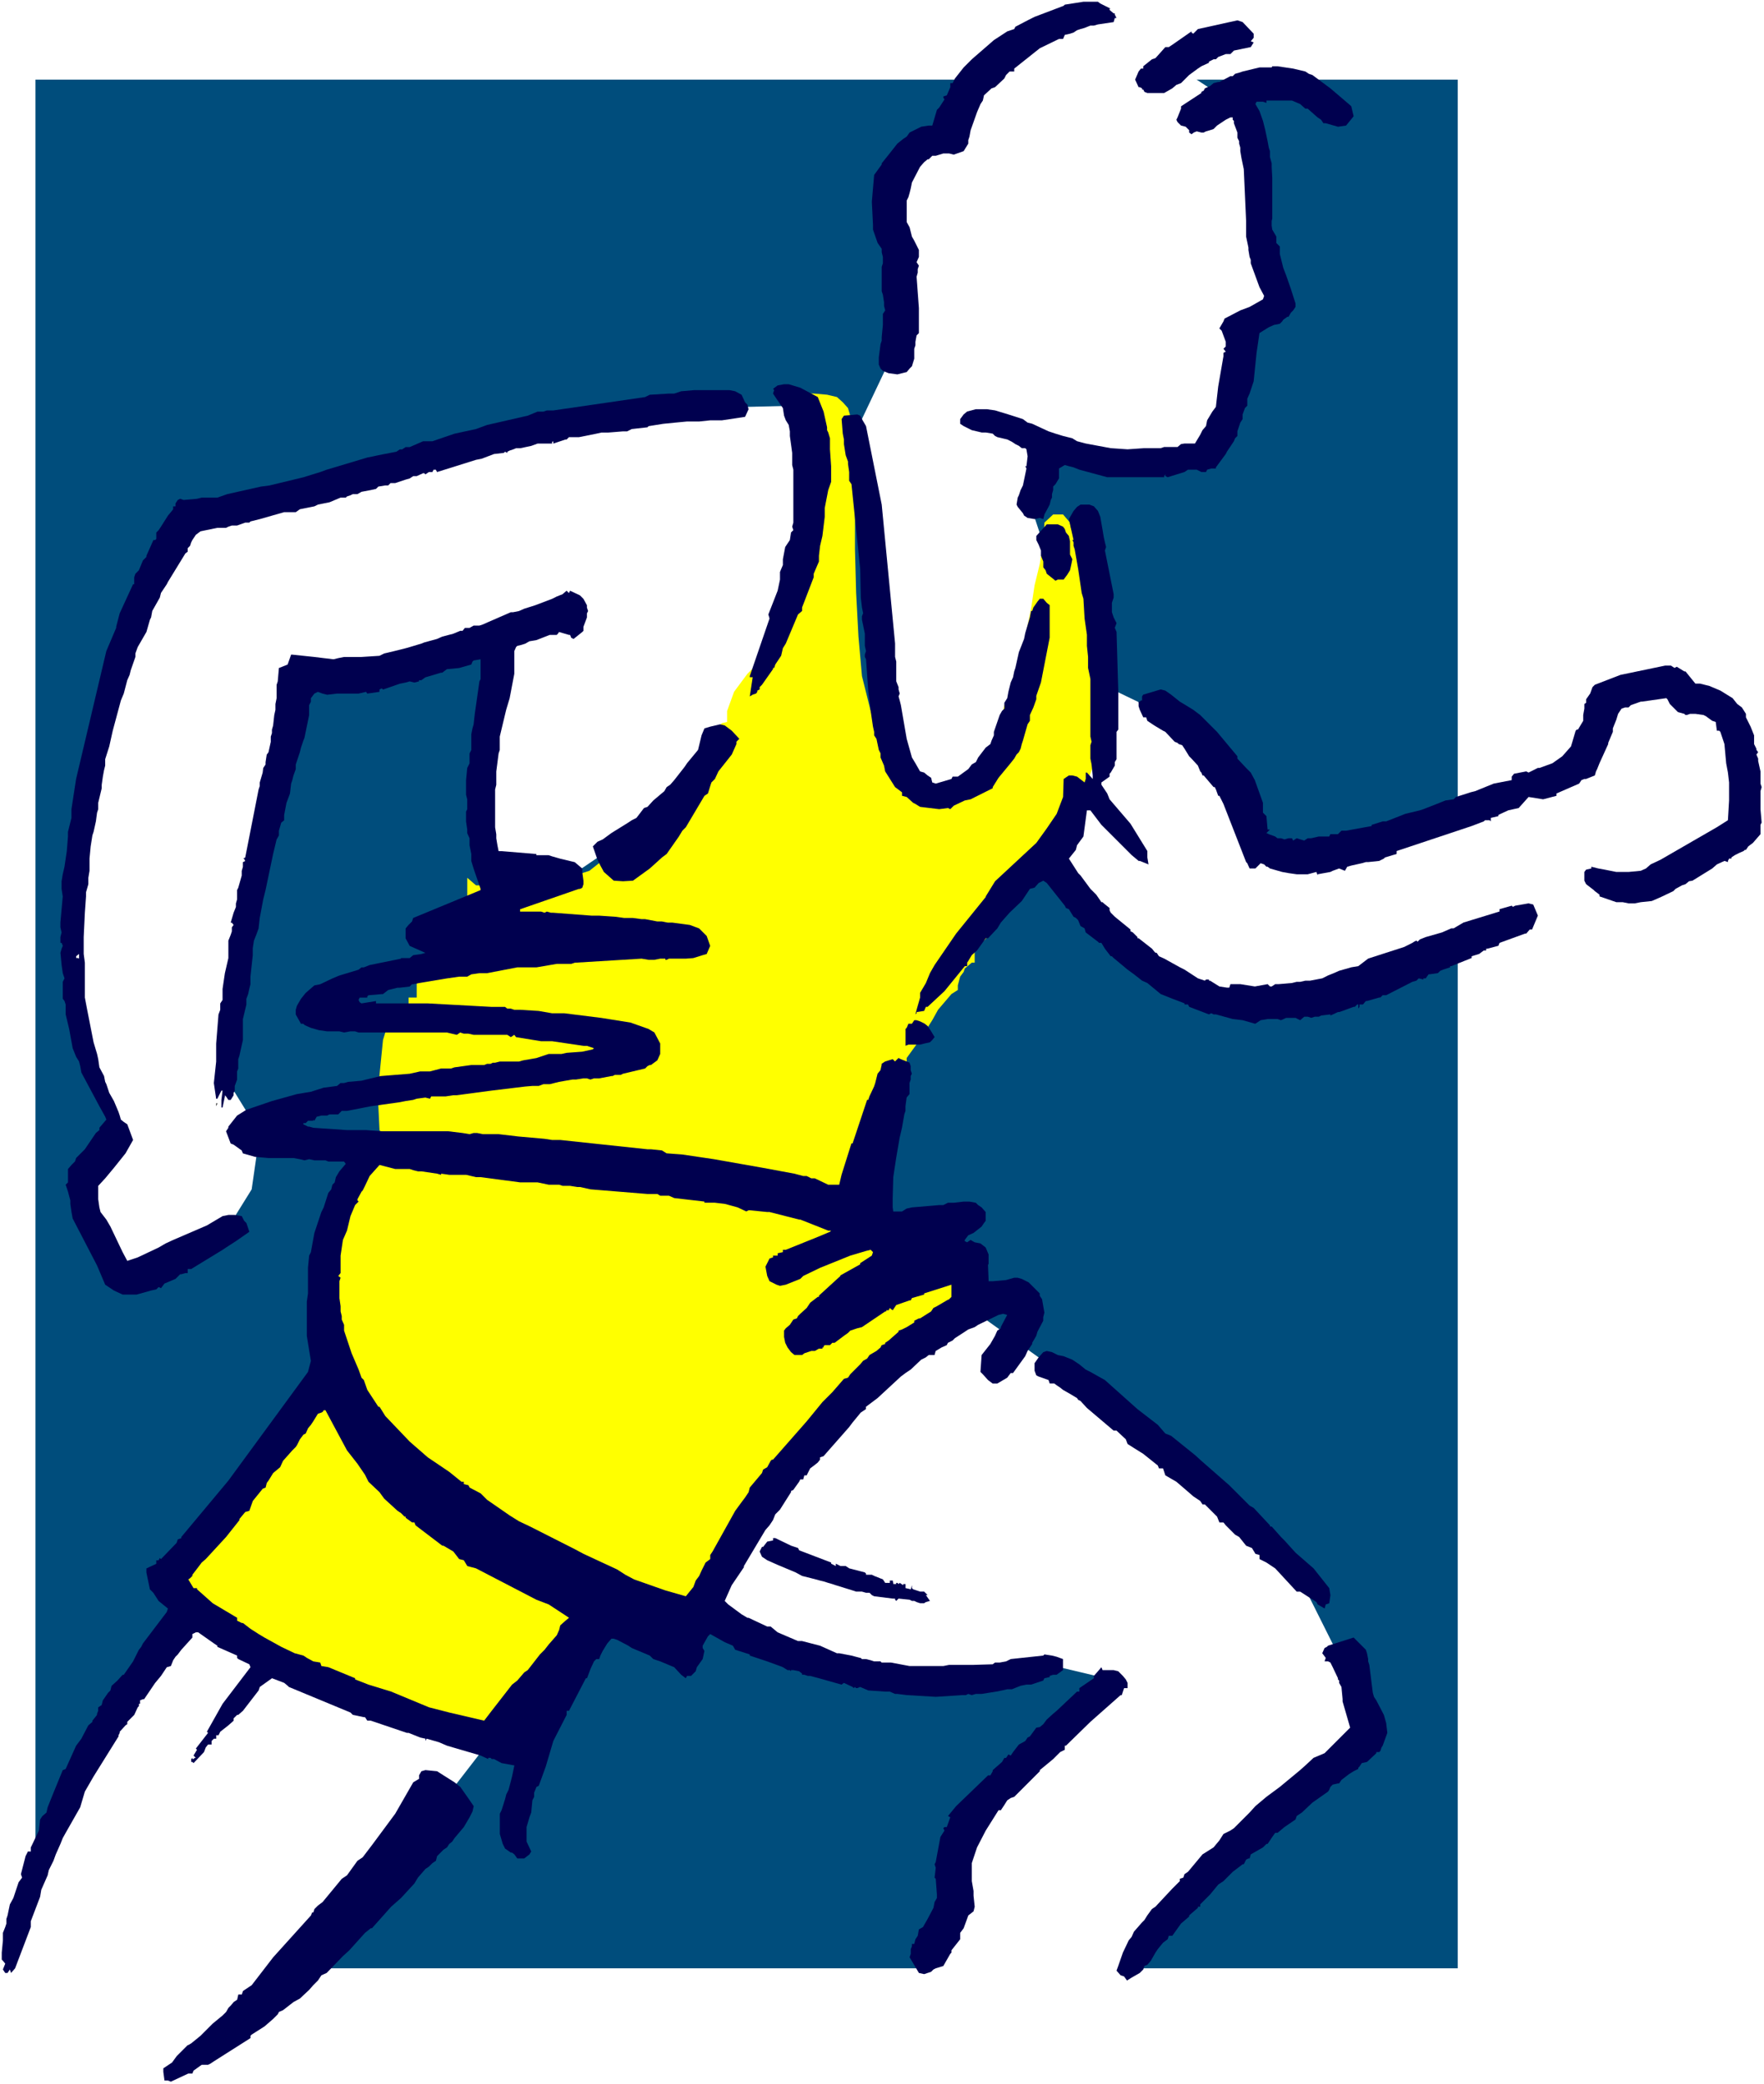
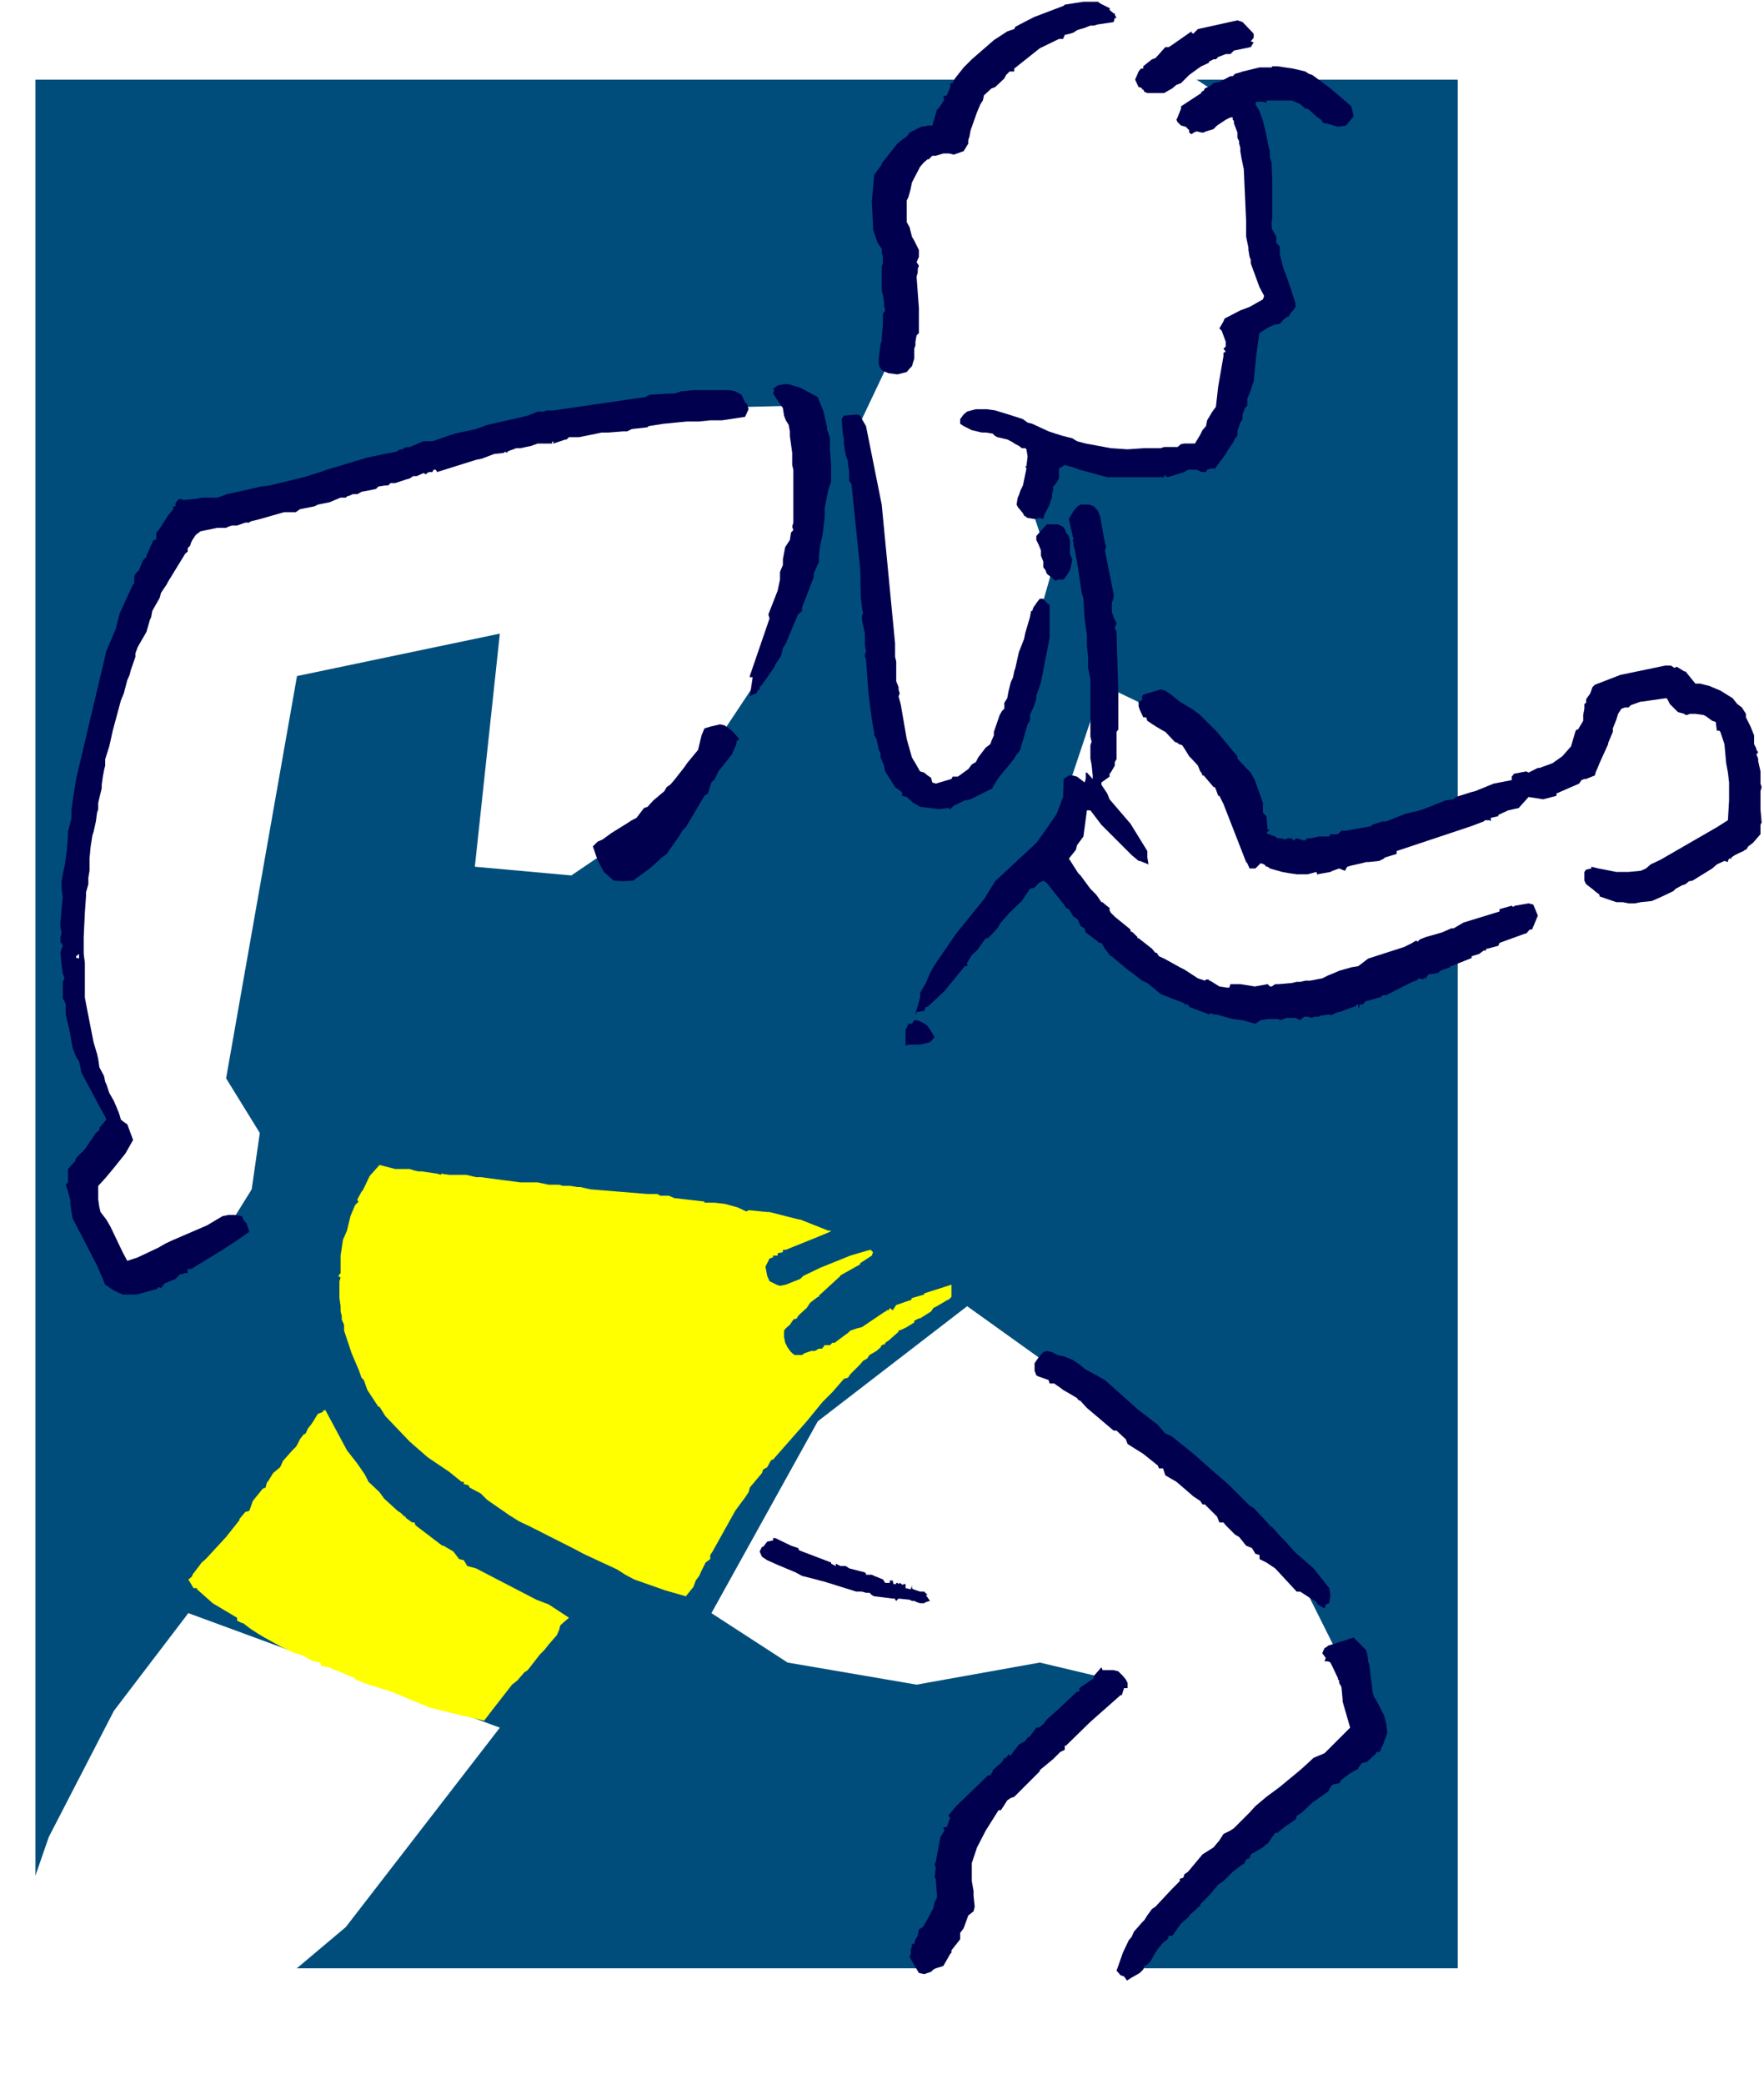
<svg xmlns="http://www.w3.org/2000/svg" xmlns:ns1="http://sodipodi.sourceforge.net/DTD/sodipodi-0.dtd" xmlns:ns2="http://www.inkscape.org/namespaces/inkscape" version="1.0" width="129.766mm" height="153.279mm" id="svg30" ns1:docname="T &amp; F - Runner 66.wmf">
  <rect width="100%" height="100%" fill="#808080" stroke="none" />
  <ns1:namedview id="namedview30" pagecolor="#ffffff" bordercolor="#000000" borderopacity="0.25" ns2:showpageshadow="2" ns2:pageopacity="0.0" ns2:pagecheckerboard="0" ns2:deskcolor="#d1d1d1" ns2:document-units="mm" />
  <defs id="defs1">
    <pattern id="WMFhbasepattern" patternUnits="userSpaceOnUse" width="6" height="6" x="0" y="0" />
  </defs>
  <path style="fill:#ffffff;fill-opacity:1;fill-rule:evenodd;stroke:none" d="M 0,579.324 H 490.455 V 0 H 0 Z" id="path1" />
  <path style="fill:#004d7c;fill-opacity:1;fill-rule:evenodd;stroke:none" d="M 9.858,22.139 H 405.292 V 547.166 H 9.858 Z" id="path2" />
  <path style="fill:#ffffff;fill-opacity:1;fill-rule:evenodd;stroke:none" d="M 52.358,448.43 31.674,475.579 13.574,510.645 2.101,543.772 49.126,575.284 96.152,535.692 138.976,480.265 Z" id="path3" />
  <path style="fill:#ffffff;fill-opacity:1;fill-rule:evenodd;stroke:none" d="m 306.555,190.361 16.806,8.08 23.109,23.755 4.686,17.452 87.587,-24.886 8.403,-21.169 14.059,-3.232 20.846,6.949 2.747,20.2 -2.747,17.452 -33.936,13.089 -24.886,4.686 -54.621,23.593 -29.573,3.555 -48.965,-40.238 z" id="path4" />
  <path style="fill:#ffffff;fill-opacity:1;fill-rule:evenodd;stroke:none" d="m 268.902,363.107 43.309,31.027 47.026,40.238 17.453,34.905 2.262,13.413 -45.248,39.591 -21.493,26.179 -15.029,19.715 -56.398,1.454 16.645,-24.886 7.757,-18.745 v -15.352 l 21.493,-23.27 22.139,-20.523 -19.715,-4.686 -34.259,6.141 -35.875,-6.141 -21.17,-13.736 29.573,-53.327 z" id="path5" />
  <path style="fill:#ffffff;fill-opacity:1;fill-rule:evenodd;stroke:none" d="m 220.907,112.794 -41.854,0.97 -47.995,9.534 -46.702,12.928 -32.805,8.08 -16.645,35.551 -11.635,47.025 -3.394,44.601 12.766,44.762 -11.797,15.028 10.827,24.886 32.482,-16.16 5.818,-9.373 2.262,-15.675 -9.373,-15.19 19.715,-111.825 56.398,-11.797 -6.949,64.8 26.826,2.424 22.139,-15.028 17.776,-21.492 14.059,-21.169 11.797,-49.449 z" id="path6" />
  <path style="fill:#ffffff;fill-opacity:1;fill-rule:evenodd;stroke:none" d="m 240.784,134.933 -3.07,-14.382 10.504,-22.139 0.646,-29.249 -0.646,-21.492 16.322,-11.797 13.736,-22.462 29.25,-7.757 35.552,23.27 6.302,27.148 7.434,28.279 -12.766,9.373 -6.949,35.551 h -31.835 l -16.16,-2.424 -2.424,14.059 5.818,17.614 -15.19,53.327 -18.746,11.635 -11.474,-21.492 -4.04,-40.238 z" id="path7" />
-   <path style="fill:#ffff00;fill-opacity:1;fill-rule:evenodd;stroke:none" d="m 132.35,246.112 h 3.717 5.01 l 5.656,-0.646 6.464,-0.646 5.656,-1.131 5.01,-1.616 3.07,-2.424 1.616,-3.07 1.778,-0.323 3.232,-1.939 1.131,-0.323 h 0.97 l 14.706,-14.544 v -4.686 l 4.686,-2.262 v -1.616 l 1.454,-4.04 1.939,-3.717 2.262,-2.101 1.454,-0.323 v -3.07 l 1.939,-5.333 3.717,-5.009 4.04,-4.04 2.101,-1.939 v -2.101 l 1.293,-5.656 1.939,-5.656 1.131,-2.747 0.97,-2.101 1.293,-1.293 3.07,-10.342 0.646,-3.717 v -5.009 l -0.97,-12.443 -1.778,-12.443 -0.323,-5.01 -0.323,-3.394 h 5.333 l 3.717,0.323 2.747,0.646 1.616,1.454 1.454,1.616 2.262,7.757 -0.323,19.715 v 11.797 l 0.323,12.12 0.646,12.12 0.97,10.989 2.424,9.696 3.07,7.757 h 2.262 v 7.11 l 1.454,0.646 1.616,2.747 0.97,0.646 1.454,0.323 1.616,0.646 v 0.97 l 0.323,0.646 0.646,0.323 1.131,0.485 0.323,0.646 v 1.616 h 11.958 v -4.686 l 4.686,-2.747 2.424,-9.373 h 2.262 v -5.009 l 0.97,-4.363 0.808,-1.293 1.293,-1.293 1.616,-0.323 v -5.817 l 2.424,-11.958 1.293,-6.141 0.97,-6.464 1.454,-5.979 0.97,-5.979 0.323,-5.494 2.424,-2.262 h 2.747 l 1.939,2.262 0.323,1.778 1.616,2.747 2.747,2.586 v 3.07 l 0.323,2.262 0.646,0.808 0.646,0.485 0.97,0.485 v 5.979 l 1.454,23.916 v 7.918 l -0.646,8.08 -1.131,6.464 -2.262,5.656 h -2.101 l -0.97,1.939 -1.616,6.141 -0.323,3.07 -1.454,2.909 -1.293,2.747 -1.616,1.616 -2.424,0.646 v 4.848 l -1.616,0.323 -1.454,0.97 -0.97,1.616 -0.97,1.778 -2.424,3.232 -0.97,1.131 -1.293,0.323 -0.646,1.939 -0.808,2.101 -2.586,3.555 -3.07,3.07 -2.586,1.454 v 4.686 h -0.808 l -1.939,1.616 -0.323,0.97 -0.97,1.293 -0.646,2.424 v 1.293 l -1.778,1.131 -3.717,4.363 -1.616,2.909 -3.717,5.817 -3.394,4.686 v 7.757 l -1.616,1.616 -2.101,5.009 -1.939,7.757 -1.293,4.363 h -2.424 l -4.686,19.392 -5.656,-0.323 -5.818,-1.293 -5.656,-1.616 -5.656,-2.424 -5.656,-2.424 -10.181,-5.009 -4.363,-1.616 -4.363,-0.646 -11.312,0.646 -6.141,0.646 -11.958,0.97 -5.494,-0.646 -4.04,-0.97 v -2.424 l -3.232,-1.616 -5.01,-1.131 -6.141,-0.323 h -13.09 l -15.514,0.808 v -4.686 h -2.262 l -0.97,-1.778 -0.323,-6.625 0.323,-8.726 0.97,-9.696 0.646,-2.101 1.131,-1.293 0.485,-1.454 1.454,-0.97 1.616,-0.646 1.778,-0.323 v -5.009 h 2.262 v -4.686 l 1.778,-0.646 1.616,-2.424 1.616,-3.232 1.778,-3.878 1.293,-3.555 2.747,-6.464 0.97,-1.616 h 2.262 v -6.787 z" id="path8" />
-   <path style="fill:#00004f;fill-opacity:1;fill-rule:evenodd;stroke:none" d="m 0.485,542.803 v 1.939 l 0.323,0.323 0.646,0.808 -0.646,1.616 0.646,0.97 h 0.646 l 0.646,-0.97 0.323,0.97 1.131,-1.293 4.363,-11.473 v -1.616 l 2.586,-6.787 0.323,-1.939 1.778,-4.04 0.323,-1.454 1.293,-2.586 0.646,-1.778 1.293,-2.909 0.646,-1.616 0.808,-1.454 4.04,-7.11 1.293,-4.363 2.424,-4.202 6.949,-11.15 v -0.323 l 0.323,-0.646 v -0.323 l 1.616,-1.778 0.485,-0.323 v -0.646 l 1.939,-1.939 0.97,-2.101 0.323,-0.323 v -0.646 h 0.323 v -0.97 l 0.808,-0.323 h 0.323 l 3.07,-4.525 1.616,-1.939 1.616,-2.424 1.131,-0.323 0.646,-1.616 0.646,-0.97 0.646,-0.646 0.97,-1.293 3.07,-3.394 v -0.97 l 0.97,-0.485 h 0.646 l 4.363,3.07 0.97,0.646 v 0.323 l 5.494,2.424 v 0.646 l 0.323,0.323 3.07,1.454 0.323,0.808 -7.757,10.181 -4.363,7.757 0.323,0.323 -3.394,4.363 0.323,0.323 -0.97,1.616 0.646,0.646 h -0.323 l -0.323,0.323 H 53.49 v -0.323 l -0.323,0.323 v 0.808 h 0.323 l 0.323,0.323 2.909,-3.07 0.485,-1.293 0.646,-0.808 h 0.97 v -0.646 -0.323 l 0.646,-0.646 h 0.646 v -0.646 -0.323 h 0.646 l 0.485,-0.97 2.262,-1.778 1.454,-1.293 v -0.646 l 0.97,-0.97 h 0.323 l 1.293,-1.131 4.363,-5.656 0.323,-0.97 3.394,-2.424 3.394,1.293 0.97,0.808 0.323,0.323 17.13,7.11 0.646,0.646 3.07,0.646 h 0.323 l 0.646,0.97 h 0.97 l 10.019,3.394 h 0.485 l 3.232,1.293 1.454,0.323 v 0.646 l 0.323,-0.646 3.394,0.97 2.262,0.97 9.373,2.747 2.101,0.97 v -0.323 h 0.646 l 0.323,0.323 h 0.646 l 2.101,1.131 3.555,0.646 -0.646,3.07 -0.323,1.293 -0.646,2.424 -0.646,1.293 -0.323,1.293 -0.97,3.07 -0.485,0.97 v 1.616 4.04 l 0.808,2.747 0.646,1.293 1.616,1.131 h 0.323 l 0.646,0.485 0.808,1.131 h 1.939 l 1.454,-1.131 0.485,-0.808 -1.293,-2.747 v -1.293 -1.454 -1.293 l 0.808,-2.747 0.485,-1.293 0.323,-3.394 0.485,-0.97 v -1.131 l 0.646,-1.616 0.646,-0.323 1.939,-5.333 2.101,-7.11 0.323,-0.646 3.394,-6.625 v -1.131 h 0.646 l 4.686,-9.049 h 0.323 l 0.97,-2.586 0.97,-2.101 0.646,-0.646 h 0.808 l 0.323,-0.97 0.646,-1.293 1.293,-2.101 1.131,-1.293 h 0.646 l 0.97,0.323 3.07,1.616 0.97,0.646 5.01,2.101 0.97,0.97 1.939,0.646 3.878,1.616 1.939,2.101 1.293,0.97 0.323,-0.646 h 1.131 l 1.293,-1.293 0.323,-1.131 1.616,-2.262 0.485,-2.262 -0.485,-0.808 v -0.646 l 1.454,-2.586 0.646,-0.646 4.04,2.262 2.262,0.97 0.646,1.131 4.04,1.293 v 0.323 l 4.848,1.616 3.555,1.293 0.808,0.323 1.293,0.808 h 0.646 l 0.323,0.323 v -0.323 h 0.646 l 1.616,0.323 0.808,0.646 v 0.323 h 0.323 0.323 l 0.97,0.323 h 0.646 l 2.424,0.646 6.302,1.778 0.646,-0.485 2.424,1.131 0.323,0.323 0.323,-0.323 0.323,0.323 h 0.323 l 0.808,-0.323 2.262,0.97 4.686,0.323 h 1.293 l 1.454,0.646 h 0.646 l 2.586,0.323 8.08,0.485 7.434,-0.485 h 0.97 l 0.646,-0.323 0.97,0.323 1.131,-0.323 h 1.616 l 4.04,-0.646 1.616,-0.323 1.454,-0.323 h 1.293 l 2.424,-0.97 1.616,-0.323 h 1.293 l 3.394,-1.131 0.323,-0.646 1.454,-0.323 v -0.323 l 0.97,-0.323 h 0.97 l 1.778,-1.293 v -2.747 -0.323 l -1.778,-0.646 -1.293,-0.323 -2.101,-0.323 -0.323,0.323 -9.05,0.97 -1.293,0.646 -1.778,0.323 h -1.293 l -0.646,0.485 -5.333,0.162 h -1.778 -5.01 l -1.616,0.323 h -9.373 l -5.171,-0.97 h -2.586 l -0.323,-0.323 h -1.778 l -0.97,-0.323 -1.293,-0.323 h -1.131 l -0.323,-0.323 h -0.162 l -2.424,-0.646 -3.394,-0.646 h -0.646 l -4.686,-2.101 -5.01,-1.293 h -1.131 l -5.656,-2.424 -1.939,-1.616 h -0.97 l -5.171,-2.424 h -0.323 l -1.616,-0.97 -3.717,-2.747 -0.97,-0.97 1.939,-4.363 3.394,-5.009 v -0.323 l 5.979,-10.019 1.131,-1.293 0.97,-1.454 0.646,-1.616 1.293,-1.293 3.07,-4.848 v -0.323 l 0.646,-0.323 1.616,-2.262 0.323,-0.646 h 0.808 l 0.323,-1.131 h 0.646 l 0.97,-1.939 1.293,-0.97 0.808,-0.646 0.646,-0.808 v -0.646 l 0.97,-0.323 7.11,-8.08 0.97,-1.293 2.262,-2.747 1.454,-0.97 v -0.646 l 3.232,-2.424 6.464,-5.979 1.293,-0.97 1.454,-0.97 2.909,-2.747 1.293,-0.646 0.808,-0.646 h 1.616 l 0.323,-1.131 1.616,-0.97 1.454,-0.646 0.323,-0.646 1.293,-0.646 0.646,-0.646 2.747,-1.778 0.97,-0.646 1.778,-0.646 0.97,-0.646 5.656,-2.747 1.293,-0.323 1.131,0.323 -1.454,2.747 -0.323,0.646 v 0.323 l -0.97,0.646 -0.646,1.454 -1.293,2.262 -2.424,3.07 -0.323,4.686 0.646,0.646 1.454,1.616 1.293,0.97 h 1.293 l 2.747,-1.616 0.97,-1.293 h 0.646 l 3.394,-4.686 0.646,-1.454 1.293,-1.939 v -0.323 h 0.323 -0.323 l 1.131,-1.939 0.323,-1.131 1.616,-3.07 v -0.97 l 0.323,-1.293 -0.646,-3.717 -0.646,-0.97 v -0.646 l -1.778,-1.778 -1.293,-1.293 -1.939,-0.97 -1.131,-0.323 h -0.97 l -2.262,0.646 -3.717,0.323 h -1.131 v -0.323 l -0.162,-4.04 v -0.323 h 0.162 v -2.747 l -0.808,-1.939 -1.454,-1.131 -1.616,-0.323 -1.131,-0.646 -0.97,0.646 -0.646,-0.323 v -0.323 l 0.97,-1.293 1.454,-0.646 2.262,-1.778 0.646,-0.97 0.485,-0.646 v -2.424 l -1.131,-1.293 -0.97,-0.646 -0.646,-0.646 -1.778,-0.323 h -1.616 l -2.747,0.323 h -1.616 l -1.293,0.646 h -1.131 l -7.595,0.646 -1.454,0.323 -1.293,0.808 h -1.293 -1.131 l -0.162,-1.131 v -2.586 l 0.162,-5.817 0.808,-5.333 0.97,-5.656 0.646,-2.747 0.646,-3.717 0.323,-0.97 v -1.293 l 0.323,-2.424 0.808,-0.97 v -3.07 l 0.323,-0.97 v -0.97 l 0.323,-0.646 -0.323,-0.97 v -1.131 l -0.323,-0.97 -2.424,-0.97 -0.646,-0.323 -0.97,0.97 -0.646,-0.646 -2.101,0.646 -0.97,0.646 v 0.323 l -0.323,1.454 -0.808,0.97 -0.646,2.586 -0.323,0.97 -1.293,2.747 -0.323,0.97 h -0.323 l -4.04,12.12 h -0.323 l -2.747,8.726 -0.646,2.747 h -3.07 l -3.717,-1.778 h -0.97 l -1.293,-0.646 h -0.97 l -2.424,-0.646 -8.726,-1.616 -13.736,-2.424 -8.726,-1.293 -4.363,-0.323 -1.293,-0.808 -3.07,-0.323 h -0.97 l -24.24,-2.586 h -1.293 -0.97 l -2.101,-0.323 -7.272,-0.646 -5.494,-0.646 h -4.363 l -1.616,-0.323 h -0.97 l -1.131,0.323 -1.939,-0.323 -4.04,-0.485 h -7.434 -10.989 l -4.363,-0.323 h -5.333 l -9.373,-0.646 -1.131,-0.323 h -0.323 l -1.293,-0.646 v -0.323 h 0.646 l 0.646,-0.646 h 1.454 v -0.323 l 0.323,0.323 0.646,-1.131 1.293,-0.323 h 1.616 l 0.646,-0.323 h 1.454 0.97 l 0.97,-0.97 h 1.454 l 6.626,-1.293 8.08,-1.131 1.616,-0.323 2.101,-0.323 0.97,-0.323 2.424,-0.323 1.293,0.323 0.323,-0.646 h 4.04 l 2.101,-0.323 h 0.97 l 9.696,-1.293 9.373,-1.131 1.939,-0.162 h 1.778 l 1.293,-0.485 h 1.778 l 2.586,-0.646 3.717,-0.646 h 0.97 l 2.101,-0.323 h 0.97 l 0.97,0.323 0.97,-0.323 h 1.454 l 3.394,-0.646 h 0.323 l 0.646,-0.323 h 1.616 l 0.646,-0.323 6.141,-1.454 0.646,-0.646 0.646,-0.323 h 0.323 l 1.778,-1.293 0.808,-1.778 v -1.616 -1.293 l -1.616,-3.07 -1.616,-0.97 -5.01,-1.778 -8.08,-1.293 -10.342,-1.293 h -3.394 l -3.717,-0.646 -5.171,-0.323 h -0.485 -1.131 l -0.97,-0.323 h -0.97 l -0.646,-0.485 h -2.101 -0.646 -0.97 l -17.776,-0.97 h -14.382 v -0.646 l -4.04,0.646 -0.485,-0.323 -0.323,-0.646 0.323,-0.646 h 1.131 0.97 v -0.323 l 0.323,-0.323 3.717,-0.323 h 0.323 l 1.454,-1.131 2.586,-0.646 h 0.646 l 2.747,-0.323 0.646,-0.646 h 0.323 l 1.616,-0.323 7.757,-1.293 3.394,-0.485 h 2.262 l 1.131,-0.646 2.262,-0.323 h 2.101 l 8.403,-1.616 h 5.333 l 5.656,-0.97 h 4.04 l 0.97,-0.323 18.584,-1.131 1.939,0.323 h 0.646 0.97 l 1.616,-0.323 h 1.454 v 0.323 h 0.323 l 0.646,-0.323 h 0.646 0.97 3.07 l 2.101,-0.162 2.586,-0.808 1.131,-0.323 0.97,-2.262 -0.97,-2.747 -2.101,-2.101 -2.586,-0.97 -4.848,-0.646 h -1.293 l -1.616,-0.323 h -1.293 l -3.394,-0.646 h -0.97 l -2.424,-0.323 h -2.424 l -2.262,-0.323 -4.686,-0.323 h -2.101 l -10.666,-0.808 h -0.646 l -1.131,-0.323 -0.646,0.323 -0.97,-0.323 h -2.424 -1.616 -1.778 v -0.646 l 16.322,-5.656 h 0.323 l 0.646,-0.323 0.323,-0.97 v -0.97 l -0.323,-2.424 v -0.97 l -2.101,-1.778 -4.04,-0.97 -2.262,-0.646 -0.97,-0.323 h -2.747 -0.646 v -0.323 l -9.696,-0.808 h -0.808 l -0.323,-1.616 -0.323,-1.939 v -1.131 l -0.323,-1.939 v -10.504 l 0.323,-1.293 v -3.717 l 0.646,-5.009 0.323,-0.97 v -3.717 l 1.778,-7.433 0.97,-3.232 1.293,-6.787 v -3.394 -2.909 l 0.485,-1.131 0.323,-0.323 1.293,-0.323 0.97,-0.323 1.131,-0.646 1.939,-0.323 3.717,-1.454 h 1.939 l 0.323,-0.323 0.323,-0.485 2.747,0.808 h 0.323 l 0.323,0.808 0.646,0.323 2.424,-1.939 v 0.323 -0.323 l 0.323,-0.323 v -1.131 l 0.97,-2.586 v -1.131 l 0.323,-0.646 -0.323,-0.97 v -0.646 l -0.97,-1.778 -0.646,-0.646 -0.323,-0.323 -2.747,-1.293 -0.323,0.646 -0.646,-0.646 -1.131,0.97 -1.616,0.646 -1.293,0.646 -4.686,1.778 -3.07,0.97 -1.454,0.646 -1.616,0.323 h -0.646 l -6.302,2.747 -1.454,0.646 -0.97,0.323 h -1.616 l -1.131,0.646 h -1.293 l -0.646,0.808 h -0.646 l -1.939,0.808 -3.07,0.808 -1.454,0.646 -3.555,0.97 -0.808,0.323 -3.232,0.97 -1.131,0.323 -3.232,0.808 -2.747,0.646 -1.293,0.646 -5.01,0.323 h -1.454 -3.394 l -1.616,0.323 -1.293,0.323 -5.333,-0.646 -6.141,-0.646 h -0.323 l -0.97,2.747 -2.424,0.97 -0.323,3.717 -0.323,0.97 v 1.616 1.131 0.97 l -0.323,1.616 v 1.616 l -0.323,1.454 -0.323,2.909 -0.323,1.131 v 0.97 l -0.323,0.97 v 1.454 l -0.646,2.909 -0.485,0.646 -0.323,2.101 v 0.646 l -0.646,0.97 -0.162,1.293 -0.808,2.747 v 0.97 l -0.323,0.97 -3.717,18.907 -0.646,0.323 h 0.323 l 0.323,0.646 -0.646,0.323 v 1.293 l -0.323,1.131 v 1.293 l -0.97,3.394 -0.323,0.646 v 0.646 1.939 l -0.323,1.131 v 0.97 l -0.646,1.616 -0.808,2.747 h 0.323 l 0.485,0.646 -0.485,0.646 v 1.131 l -0.323,0.97 -0.646,1.616 v 4.848 l -0.97,4.202 -0.646,4.363 v 1.454 1.616 l -0.646,0.97 v 1.778 l -0.485,1.293 -0.323,4.04 -0.323,4.04 v 2.262 2.747 l -0.646,5.979 0.646,4.363 h 0.323 l 1.131,-2.262 h 0.323 l -0.323,2.586 v 2.101 h 0.323 l 0.646,-3.07 v -0.323 l 0.323,0.323 0.646,0.97 h 0.646 l 0.808,-1.293 v -0.646 l 0.323,-0.646 v -1.293 l 0.646,-1.778 v -2.262 l 0.323,-0.808 v -2.586 l 0.323,-0.97 0.97,-4.363 v -3.394 -1.131 -1.293 l 0.97,-4.04 v -1.616 l 0.485,-1.293 0.323,-1.454 0.323,-1.293 v -2.101 l 0.646,-5.979 v -1.939 l 0.323,-2.101 0.646,-1.616 0.646,-1.778 0.323,-2.909 0.97,-5.171 0.646,-2.586 2.101,-10.019 0.97,-4.04 0.646,-1.131 v -1.293 l 0.646,-2.262 0.808,-0.646 v -1.454 l 0.646,-3.394 0.97,-2.586 0.323,-2.747 0.323,-0.97 0.323,-1.293 0.646,-1.778 v -1.293 l 1.131,-3.394 0.323,-1.293 0.646,-1.939 0.323,-0.808 1.293,-6.302 v -2.747 l 0.485,-0.97 v -0.97 l 0.97,-1.293 0.97,-0.485 1.293,0.485 1.293,0.323 2.747,-0.323 h 1.939 4.04 l 2.101,-0.485 0.323,0.485 3.394,-0.485 v -0.646 l 0.646,-0.323 0.323,0.323 0.97,-0.323 3.717,-1.293 1.616,-0.323 1.131,-0.323 1.293,0.323 1.293,-0.323 v -0.323 h 0.646 l 1.131,-0.808 4.363,-1.293 h 0.323 l 1.293,-0.97 3.394,-0.323 3.394,-0.97 0.323,-0.808 0.323,-0.323 1.939,-0.323 v 4.363 1.131 l -0.323,0.646 -1.293,9.049 -0.323,2.909 -0.323,1.131 -0.323,1.616 v 4.363 l -0.485,0.97 v 1.454 1.293 l -0.646,1.293 -0.323,3.394 v 4.04 l 0.323,1.293 v 1.293 1.454 l -0.323,0.646 v 2.747 l 0.323,2.262 v 0.97 l 0.646,1.454 v 1.939 l 0.485,2.424 v 1.939 l 0.646,2.101 0.323,0.97 1.616,4.686 v 0.323 l -18.746,7.757 -0.323,0.97 -0.97,0.97 -0.808,0.97 v 2.101 0.646 l 1.131,2.101 4.363,1.939 -1.131,0.323 -2.262,0.323 -0.97,0.808 h -2.424 v 0.162 l -8.726,1.778 -1.616,0.646 h -0.646 l -0.808,0.646 -5.333,1.616 -1.939,0.808 -3.394,1.616 -1.616,0.323 -2.424,2.101 -1.293,1.616 -1.131,1.939 -0.323,1.131 v 1.293 l 1.454,2.586 h 0.646 l 0.323,0.323 0.646,0.323 1.131,0.485 2.262,0.646 2.262,0.323 h 3.394 l 1.293,0.323 1.778,-0.323 h 1.293 l 0.97,0.323 h 24.563 l 2.747,0.646 0.97,-0.646 0.97,0.323 h 1.293 l 1.454,0.323 h 3.717 5.656 l 0.97,0.646 0.97,-0.646 0.485,0.646 6.949,1.131 h 3.07 l 8.726,1.293 h 0.97 l 1.939,0.646 -0.323,0.323 -2.909,0.646 -4.363,0.323 -1.454,0.323 h -2.262 -1.293 l -3.394,1.131 -3.717,0.646 -1.131,0.323 h -3.878 -1.454 l -1.293,0.323 h -0.646 l -0.646,0.323 h -0.97 l -0.808,0.323 h -3.555 l -4.686,0.646 -0.97,0.323 h -2.747 l -3.07,0.808 h -2.747 l -2.909,0.646 -8.08,0.646 -4.04,0.97 -1.293,0.323 -3.717,0.323 -1.131,0.323 h -0.97 l -0.97,0.808 -3.717,0.485 -3.555,1.131 -3.878,0.646 -6.949,1.939 -7.11,2.424 -2.586,1.616 -2.424,3.07 v 0.323 l -0.646,0.97 1.293,3.394 0.808,0.323 2.262,1.616 0.323,0.808 3.394,0.97 3.717,0.323 h 6.949 l 1.778,0.323 1.293,0.323 1.293,-0.323 1.454,0.323 h 3.07 l 0.808,0.323 h 4.363 l 0.485,0.646 -1.778,2.101 -0.97,1.616 -0.323,1.454 -0.646,0.646 -0.323,1.293 -0.808,0.97 -1.293,4.04 -0.646,1.293 -1.939,5.817 -0.97,5.333 -0.485,0.97 -0.323,3.394 v 7.11 l -0.323,2.262 v 4.686 4.848 l 1.131,6.949 -0.808,3.07 -22.139,30.219 -13.09,15.675 v 0.323 l -0.97,0.323 -0.323,0.97 -4.363,4.525 -0.323,-0.323 -0.323,0.646 h -0.646 v 0.97 l -2.747,1.293 v 1.131 l 0.97,4.686 0.97,0.97 1.454,2.262 2.586,2.101 -0.323,0.97 -6.626,8.726 -0.485,0.97 -0.646,0.808 -1.616,3.232 -2.586,3.717 h -0.323 l -1.454,1.616 -1.616,1.454 -0.323,1.293 -0.646,0.646 -1.454,2.101 -0.323,1.293 -0.97,0.646 v 0.97 l -0.323,0.808 v 0.323 l -1.293,1.616 v 0.323 l -1.131,0.97 -1.939,3.717 -1.454,1.939 -2.909,6.464 -0.808,0.323 -2.909,7.11 -1.293,3.232 -0.323,1.454 -1.131,0.97 -0.646,0.97 -0.323,3.07 -0.323,0.646 -1.616,3.394 -0.323,0.646 v 1.131 H 7.757 l -0.646,1.293 -1.293,5.009 0.323,0.97 -0.97,1.293 -1.454,4.363 -0.97,1.778 -0.646,3.07 -0.323,0.97 v 1.293 l -0.323,0.97 -0.646,1.616 v 2.101 z" id="path9" />
  <path style="fill:#00004f;fill-opacity:1;fill-rule:evenodd;stroke:none" d="m 16.806,262.11 h 0.323 l 0.323,0.808 -0.323,0.808 -0.323,1.131 0.323,3.394 0.323,2.262 0.485,1.454 -0.485,0.97 v 1.939 2.747 l 0.485,0.646 0.323,0.97 v 1.131 1.616 l 0.97,4.04 0.97,5.333 0.97,2.424 0.808,1.293 0.323,1.293 0.323,1.778 5.01,9.373 1.616,2.909 0.323,0.808 -1.939,2.262 v 0.646 l -0.97,0.808 -3.07,4.525 -2.424,2.424 -0.323,0.97 -0.646,0.646 -0.323,0.323 -0.97,1.131 v 3.717 l -0.646,0.646 0.646,1.939 0.646,2.424 v 0.97 l 0.323,2.262 0.323,1.778 6.787,13.089 2.262,5.333 2.424,1.616 2.424,1.131 h 2.586 1.293 l 4.04,-1.131 1.454,-0.323 0.646,-0.646 0.646,0.323 0.97,-1.293 3.07,-1.293 1.293,-1.293 h 0.323 l 1.131,-0.323 h 0.646 v -1.131 h 0.97 l 8.726,-5.333 0.97,-0.646 2.747,-1.778 3.717,-2.586 -0.808,-2.424 -0.646,-0.646 -0.646,-1.293 -1.939,-0.323 h -1.778 l -1.616,0.323 -4.363,2.586 -9.373,4.04 -2.101,0.97 -1.939,1.131 -5.818,2.747 -2.909,0.97 -1.293,-2.424 -3.394,-7.11 -1.131,-1.939 -1.616,-2.101 -0.323,-1.293 -0.323,-2.262 v -3.717 l 1.939,-2.101 2.424,-2.909 3.232,-4.04 2.101,-3.717 -1.616,-4.363 -0.97,-0.646 -0.808,-0.646 -0.323,-1.131 -0.323,-0.97 -1.293,-3.07 -1.293,-2.262 -0.808,-2.424 -0.323,-0.646 -0.323,-1.616 -1.293,-2.424 -0.323,-2.262 -0.323,-1.454 -0.97,-3.232 -1.778,-9.049 -0.646,-3.394 v -3.07 -6.625 l -0.323,-2.424 v -4.686 l 0.323,-6.787 0.323,-4.525 v -1.131 l 0.646,-2.262 v -1.778 l 0.323,-1.939 v -3.394 l 0.323,-3.394 0.485,-3.07 0.323,-0.97 0.646,-2.909 0.323,-2.424 0.323,-0.97 v -1.778 l 0.97,-4.04 v -0.97 l 0.323,-2.262 0.323,-1.778 0.323,-1.293 v -1.778 l 1.131,-3.555 0.97,-4.363 2.262,-8.403 0.808,-1.939 0.97,-3.717 0.646,-1.454 0.323,-1.293 1.293,-3.717 v -0.97 l 0.646,-1.778 2.424,-4.202 0.97,-3.394 0.323,-0.646 0.323,-1.778 2.101,-3.717 0.323,-1.293 1.616,-2.424 0.323,-0.646 4.848,-7.918 0.646,-0.485 v -0.97 l 0.646,-0.646 0.323,-0.97 0.323,-0.646 0.97,-1.454 1.293,-0.97 4.686,-0.97 h 2.424 l 0.646,-0.323 0.97,-0.323 h 1.454 l 2.262,-0.808 h 1.131 l 0.323,-0.323 2.586,-0.646 6.787,-1.939 h 3.232 l 1.131,-0.808 4.04,-0.808 0.97,-0.485 3.232,-0.646 3.07,-1.293 h 1.454 l 0.323,-0.323 0.97,-0.323 0.646,-0.323 h 1.293 l 1.131,-0.646 2.586,-0.485 1.454,-0.323 0.646,-0.646 1.939,-0.323 h 0.808 l 0.646,-0.646 h 1.293 l 2.909,-0.97 1.131,-0.323 0.97,-0.646 h 0.97 l 1.778,-0.808 h 0.323 l 0.323,0.323 0.97,-0.646 h 0.97 l 0.323,-0.646 h 0.646 l 0.323,0.646 10.827,-3.394 1.616,-0.323 3.394,-1.293 2.747,-0.323 0.323,-0.323 0.646,0.323 v -0.323 l 0.646,-0.323 0.97,-0.323 0.808,-0.323 h 1.131 l 3.07,-0.646 1.778,-0.646 h 4.04 v -0.485 l 0.323,-0.162 v 0.646 l 3.394,-1.131 h 0.323 l 0.646,-0.646 h 2.747 l 4.848,-0.97 1.454,-0.323 h 1.939 l 4.04,-0.323 h 1.131 l 1.293,-0.646 4.363,-0.485 0.323,-0.323 4.04,-0.646 3.232,-0.323 3.394,-0.323 h 3.394 l 3.07,-0.323 h 3.232 l 6.464,-0.97 0.97,-2.101 -0.323,-1.293 -0.646,-0.646 -0.97,-2.101 -1.778,-0.97 -1.616,-0.323 h -9.696 l -3.717,0.323 -1.939,0.646 h -1.454 l -5.333,0.323 -1.293,0.646 -25.533,3.717 h -1.778 l -0.97,0.323 h -1.616 l -2.747,1.131 -11.312,2.586 -3.07,1.131 -5.979,1.293 -6.141,2.101 h -2.586 l -3.717,1.616 h -1.131 l -0.97,0.646 h -0.646 l -0.97,0.646 -5.01,0.97 -1.454,0.323 -1.616,0.323 -11.312,3.394 -1.778,0.646 -4.686,1.454 -9.373,2.262 -2.424,0.323 -9.373,2.101 -2.747,0.97 h -4.363 l -1.293,0.323 -3.717,0.323 -0.97,-0.323 -0.646,0.323 -0.646,0.97 v 0.808 h -0.646 v 0.808 l -0.646,0.808 -0.808,0.97 -1.939,3.07 -0.646,0.97 -0.646,0.646 v 0.97 0.808 l -0.323,0.323 h -0.485 l -1.939,4.363 v 0.323 l -0.97,0.97 -1.131,2.747 -0.97,0.97 -0.323,0.97 v 1.939 h -0.323 l -3.717,8.08 -0.97,3.717 v 0.323 l -2.747,6.464 -8.403,35.551 -0.97,6.302 -0.323,2.101 v 2.424 l -0.323,1.293 -0.323,1.293 -0.323,1.293 v 1.293 l -0.323,4.04 -0.646,4.363 -0.485,2.101 -0.323,1.939 v 2.101 l 0.323,2.101 -0.646,7.272 v 1.293 l 0.323,1.454 -0.323,1.293 z" id="path10" />
  <path style="fill:#ffffff;fill-opacity:1;fill-rule:evenodd;stroke:none" d="m 21.17,266.311 h 0.485 l 0.323,0.162 v -0.646 -0.646 l -0.808,0.646 z" id="path11" />
-   <path style="fill:#00004f;fill-opacity:1;fill-rule:evenodd;stroke:none" d="m 45.41,575.93 0.323,2.424 h 0.97 l 0.808,0.323 4.848,-2.262 h 1.131 l 0.323,-0.808 2.262,-1.616 h 1.778 l 0.646,-0.323 0.97,-0.646 10.181,-6.464 v -0.646 l 0.323,-0.323 3.555,-2.262 2.424,-2.101 1.293,-1.293 0.323,-0.646 1.131,-0.485 2.909,-2.262 1.778,-0.97 2.586,-2.424 1.131,-1.293 1.293,-1.293 0.97,-1.454 1.454,-0.646 4.525,-4.686 1.778,-1.616 4.363,-4.848 1.616,-1.293 h 0.323 l 5.333,-5.979 2.747,-2.424 3.717,-4.04 0.97,-1.616 2.101,-2.424 0.97,-0.646 0.97,-0.97 0.97,-0.646 0.323,-1.293 1.778,-1.778 0.97,-0.646 0.646,-0.97 0.808,-0.646 0.646,-0.97 2.586,-3.07 1.616,-2.747 0.808,-1.616 0.323,-1.454 -1.778,-2.586 -1.939,-2.747 -1.616,-1.293 -3.07,-1.939 -1.778,-1.131 -3.232,-0.323 -1.131,0.323 -0.646,1.131 v 0.97 l -1.616,0.97 -5.01,8.726 -6.464,8.726 -2.586,3.394 -1.454,0.97 -2.909,4.04 -1.454,0.97 -2.262,2.747 -3.07,3.717 -1.293,0.97 -0.97,0.97 -0.323,0.97 h -0.323 l -0.323,0.808 -10.504,11.635 -5.979,7.757 -1.454,0.97 -0.97,0.646 -0.323,0.97 h -0.97 l -0.323,1.454 -0.97,0.646 -0.808,0.97 -0.646,0.646 -0.646,1.131 -0.97,0.97 -2.747,2.262 -3.394,3.394 -2.586,2.101 -0.808,0.485 h -0.162 l -3.07,3.07 -1.293,1.778 -1.454,0.97 -0.97,0.646 z" id="path12" />
  <path style="fill:#ffff00;fill-opacity:1;fill-rule:evenodd;stroke:none" d="m 52.358,439.058 1.454,2.424 h 0.97 v 0.323 l 4.363,3.878 6.787,4.04 v 0.808 l 1.293,0.646 h 0.323 l 2.101,1.616 2.262,1.454 1.616,0.97 4.686,2.586 3.717,1.778 2.424,0.646 0.97,0.646 1.778,0.97 1.939,0.323 0.323,0.97 1.939,0.323 7.434,3.07 v 0.323 l 3.717,1.454 6.302,1.939 10.504,4.363 5.656,1.454 9.696,2.262 2.101,-2.747 5.656,-7.272 1.454,-1.131 1.939,-2.262 0.97,-0.646 3.394,-4.363 1.293,-1.293 1.131,-1.454 2.262,-2.586 0.646,-1.454 0.323,-1.293 1.454,-1.293 0.97,-0.808 -0.97,-0.646 -4.686,-3.07 -3.394,-1.293 -16.806,-8.726 -2.424,-0.646 -0.97,-1.616 -1.293,-0.323 -1.616,-2.101 -2.747,-1.616 h -0.323 l -7.434,-5.656 -0.323,-0.808 h -0.646 l -1.778,-1.293 v -0.323 h -0.323 l -0.97,-0.97 -0.97,-0.646 -3.717,-3.394 -1.293,-1.778 -3.07,-2.909 -0.97,-1.939 -2.101,-3.07 -2.909,-3.717 -5.979,-11.15 h -0.485 l -0.323,0.485 -0.323,0.162 -0.97,0.323 -1.293,2.101 -0.646,0.97 -0.808,0.97 -0.646,1.454 -0.646,0.323 -0.97,1.293 -0.808,1.616 -0.323,0.485 -0.97,0.97 -2.586,2.909 -0.808,1.778 -1.939,1.616 -1.293,2.101 -0.485,0.646 -0.323,1.293 -0.808,0.323 -2.747,3.394 -0.97,2.747 -1.131,0.323 -1.616,1.939 v 0.323 l -3.717,4.686 -5.656,6.141 -1.131,0.97 -0.97,1.293 -1.616,2.101 v 0.323 l -0.646,0.646 z" id="path13" />
-   <path style="fill:#000000;fill-opacity:1;fill-rule:evenodd;stroke:none" d="m 60.115,307.518 v 0.323 -0.323 l 0.323,-0.808 h -0.323 v 0.485 z" id="path14" />
  <path style="fill:#ffff00;fill-opacity:1;fill-rule:evenodd;stroke:none" d="m 94.697,355.189 -0.323,0.97 v 3.717 0.97 l 0.323,2.262 v 1.454 l 0.323,1.293 v 0.97 l 0.646,1.454 v 1.616 l 2.101,6.302 1.939,4.525 0.808,2.262 0.646,0.646 0.97,2.747 3.07,4.686 h 0.323 l 1.616,2.586 6.787,7.11 5.01,4.363 5.979,4.04 3.394,2.747 h 0.646 v 0.646 l 1.293,0.323 0.323,0.646 3.07,1.616 1.778,1.778 6.302,4.363 2.586,1.616 3.07,1.454 12.443,6.302 2.424,1.293 9.373,4.363 2.262,1.454 2.424,1.293 8.726,3.07 5.656,1.616 2.101,-2.586 0.646,-1.778 0.97,-1.293 0.646,-1.454 1.131,-2.262 1.293,-0.97 v -1.131 l 0.646,-0.97 6.302,-11.312 1.778,-2.424 0.97,-1.293 0.97,-1.454 0.323,-1.293 3.394,-4.04 0.323,-0.97 1.131,-0.646 0.97,-1.778 0.323,-0.323 h 0.323 l 9.373,-10.665 4.363,-5.333 2.747,-2.747 3.232,-3.717 1.131,-0.323 0.646,-0.97 2.747,-2.747 0.808,-0.97 1.131,-0.646 0.646,-0.97 1.939,-1.131 1.131,-0.97 0.323,-0.646 0.97,-0.323 v -0.323 l 0.97,-0.646 2.747,-2.424 v -0.323 l 0.97,-0.323 1.293,-0.646 2.101,-1.293 v -0.485 l 1.293,-0.646 h 0.323 l 3.07,-1.939 0.646,-0.97 0.97,-0.485 2.747,-1.616 0.646,-0.323 0.646,-0.646 v -3.394 l -7.595,2.424 v 0.323 l -3.394,0.97 -0.323,0.646 h -0.323 l -3.717,1.293 -0.97,1.454 -0.485,-0.323 -0.323,-0.323 -0.323,0.646 h -0.646 v 0.323 h -0.323 l -6.464,4.363 -1.293,0.323 -1.939,0.646 -0.646,0.646 -1.131,0.808 -2.586,1.939 h -0.646 l -0.646,0.646 h -0.808 -0.646 l -0.323,0.323 v 0.323 h -0.323 v 0.323 h -0.97 l -1.131,0.646 h -0.97 l -0.97,0.323 -0.97,0.323 -0.646,0.485 h -2.101 l -0.97,-0.808 -0.97,-1.293 -0.646,-1.293 -0.323,-1.616 v -1.778 l 0.485,-0.646 1.131,-0.97 0.97,-1.454 0.97,-0.323 0.323,-0.646 0.646,-0.646 1.778,-1.616 0.97,-1.454 2.101,-1.616 h 0.323 v -0.323 l 0.323,-0.323 5.656,-5.171 v -0.162 l 5.494,-3.07 v -0.323 l 3.232,-2.101 0.323,-0.97 0.323,-0.646 -0.323,0.646 -0.646,-0.646 -1.293,0.323 -4.363,1.293 -8.403,3.394 -4.686,2.262 -0.808,0.808 -4.04,1.616 -1.616,0.323 -0.97,-0.323 -1.939,-0.97 -0.646,-1.454 -0.485,-2.586 1.131,-2.262 0.97,-0.323 v -0.485 h 1.293 v -0.646 l 1.454,-0.323 v -0.646 h 0.808 l 9.211,-3.717 3.07,-1.293 0.323,-0.323 h -0.808 l -7.757,-3.07 h -0.323 l -8.242,-2.101 h -0.646 l -4.848,-0.485 h -0.323 l -0.646,0.323 -2.424,-1.131 -3.555,-0.97 -2.747,-0.323 h -2.909 v -0.323 l -8.403,-0.97 -1.454,-0.646 h -0.97 -1.454 l -0.808,-0.485 h -2.747 l -15.837,-1.293 -2.909,-0.646 h -0.808 l -1.939,-0.323 h -2.101 l -0.97,-0.323 h -1.939 -0.97 l -3.07,-0.646 h -4.848 l -10.989,-1.454 h -1.293 l -2.747,-0.646 h -4.686 l -2.262,-0.323 v 0.323 l -1.131,-0.323 -4.363,-0.646 h -0.97 l -1.293,-0.323 -0.97,-0.323 h -4.04 l -4.363,-1.131 -2.747,3.07 -1.293,2.747 -0.646,1.293 -0.323,0.323 -1.131,2.101 v 0.323 l 0.323,0.323 -0.97,0.97 -1.293,3.07 -0.97,4.04 -1.131,2.586 -0.646,4.363 v 4.848 l -0.646,0.808 z" id="path15" />
  <path style="fill:#00004f;fill-opacity:1;fill-rule:evenodd;stroke:none" d="m 164.832,235.285 1.293,3.717 0.808,1.616 0.97,1.778 2.747,2.424 2.586,0.162 2.747,-0.162 4.686,-3.394 3.394,-3.07 1.293,-0.97 3.394,-4.848 0.97,-1.616 0.97,-0.97 5.171,-8.726 0.97,-0.646 0.646,-2.101 0.323,-0.97 0.97,-0.97 0.97,-2.101 3.717,-4.686 1.293,-2.909 v -0.646 l 0.808,-0.808 -2.101,-2.262 -1.939,-1.454 -1.293,-0.323 -2.747,0.646 -1.616,0.485 -0.808,1.939 -0.97,4.04 -3.07,3.717 -0.646,0.97 -2.909,3.717 -1.131,1.293 -0.97,0.646 -0.646,1.131 -3.07,2.586 -1.616,1.778 -0.97,0.323 -2.101,2.747 -1.293,0.646 -0.97,0.646 -4.686,2.909 -2.424,1.778 -1.454,0.646 z" id="path16" />
  <path style="fill:#00004f;fill-opacity:1;fill-rule:evenodd;stroke:none" d="m 208.464,187.937 v 0.323 h 0.808 l -0.808,5.333 0.808,-0.485 0.97,-0.323 0.323,-0.485 v -0.323 l 0.646,-0.323 v -0.646 l 0.646,-0.646 3.07,-4.363 v -0.323 h 0.323 l 0.323,-0.97 1.616,-2.424 0.485,-2.101 0.808,-1.293 3.394,-8.08 1.131,-0.97 v -0.97 l 3.232,-8.403 v -0.97 l 1.454,-3.394 v -1.616 l 0.323,-2.747 0.646,-2.747 0.646,-5.333 v -2.424 l 0.97,-5.009 0.808,-2.262 v -3.07 -1.293 l -0.323,-4.686 v -3.07 l -0.485,-1.616 -0.323,-0.646 v -0.808 l -0.97,-4.363 -1.616,-4.04 -4.848,-2.586 -3.232,-0.97 h -1.293 l -1.778,0.323 -1.293,0.97 0.323,0.323 -0.323,0.97 0.97,1.454 1.778,2.586 0.323,2.101 0.485,1.293 0.808,1.293 0.323,1.778 v 1.293 l 0.646,4.686 v 3.394 l 0.323,1.293 v 10.342 0.646 0.808 2.909 l -0.323,1.131 0.323,0.97 -0.646,0.646 -0.323,2.101 -1.293,1.939 -0.646,3.394 v 1.616 l -0.485,1.131 -0.323,0.808 v 2.101 l -0.646,3.07 -2.586,6.625 0.323,1.131 z" id="path17" />
  <path style="fill:#00004f;fill-opacity:1;fill-rule:evenodd;stroke:none" d="m 211.211,431.301 0.646,1.454 1.454,0.97 2.909,1.293 5.01,2.101 1.778,0.97 2.586,0.646 2.424,0.646 1.293,0.323 0.97,0.323 1.131,0.323 0.97,0.323 4.686,1.454 0.97,0.323 h 1.616 l 1.131,0.323 h 0.97 l 0.323,0.323 0.323,0.323 0.646,0.323 5.171,0.646 h 0.162 0.485 v 0.323 l 0.323,0.323 0.646,-0.646 3.07,0.323 0.646,0.323 h 0.646 l 0.646,0.323 0.97,0.323 h 1.131 l 0.485,-0.323 1.131,-0.323 -1.131,-1.616 h 0.485 l -0.97,-0.97 h -1.131 l -1.939,-0.646 -0.323,-0.323 v -0.808 l -0.323,1.131 -1.454,-0.323 v -1.131 h -0.646 v 0.323 l -0.97,-0.646 -0.323,0.323 -0.323,-0.323 h 0.323 -0.646 v 0.323 h -0.808 l -0.162,-0.97 h -0.808 v 0.646 h -1.293 l -0.646,-0.97 -2.424,-0.97 -0.646,-0.323 h -1.616 v -0.323 l -0.323,-0.323 -4.363,-1.131 -0.97,-0.646 h -1.454 l -1.293,-0.646 v 0.646 l -1.293,-0.646 v -0.323 l -8.888,-3.394 -0.323,-0.646 -1.939,-0.646 -4.363,-2.101 h -0.646 v 0.646 l -1.616,0.323 -1.131,1.454 h -0.323 z" id="path18" />
  <path style="fill:#00004f;fill-opacity:1;fill-rule:evenodd;stroke:none" d="m 233.997,116.511 0.323,4.04 0.323,1.616 v 1.293 l 0.485,3.07 0.646,1.778 v 0.646 l 0.323,2.262 v 2.424 l 0.646,0.97 2.424,23.593 0.162,7.918 0.323,2.747 0.323,1.616 -0.323,0.808 v 0.97 l 0.808,3.878 v 3.394 l 0.323,1.454 -0.323,0.97 v 0.646 l 0.323,0.646 0.646,9.049 0.646,5.333 0.646,4.363 0.323,1.454 v 0.97 l 0.646,0.97 0.646,3.07 0.485,0.97 v 1.131 l 0.97,2.262 0.323,1.616 2.747,4.363 1.939,1.454 v 0.97 l 1.293,0.323 1.778,1.616 0.646,0.323 1.293,0.808 5.333,0.646 2.424,-0.323 0.646,0.323 0.97,-0.97 3.07,-1.454 1.616,-0.323 4.525,-2.262 1.616,-0.808 v -0.323 l 1.616,-2.586 3.07,-3.717 1.293,-1.616 0.646,-1.131 0.646,-0.646 0.485,-0.97 0.323,-1.293 0.323,-0.97 0.323,-1.131 0.97,-3.394 0.646,-0.97 v -1.616 l 0.97,-2.101 0.808,-2.262 v -0.97 l 1.293,-3.717 2.424,-12.443 v -9.049 l -0.808,-0.646 -0.97,-1.131 h -0.97 l -0.646,0.808 -1.131,1.616 -0.323,0.97 h -0.323 l -0.323,1.778 -1.293,4.363 -0.323,1.616 -1.454,3.717 -0.97,4.363 -0.323,0.97 -0.323,1.616 -0.646,1.454 -0.646,2.586 -0.323,1.778 -0.808,1.293 v 1.616 l -0.646,0.646 -0.646,1.131 -1.616,4.686 v 0.97 l -0.646,1.454 -0.323,0.97 -1.293,0.97 -2.101,2.747 -0.646,1.293 -1.131,0.646 -0.97,1.293 -2.909,2.101 h -0.485 -0.97 l -0.323,0.646 -4.363,1.293 -0.97,-0.323 -0.323,-1.293 -0.97,-0.646 -0.97,-0.808 -1.131,-0.323 -1.293,-2.262 -0.97,-1.616 -1.454,-5.171 -1.616,-9.373 -0.323,-1.293 -0.323,-1.131 0.323,-0.808 -0.323,-1.131 v -0.646 l -0.646,-1.616 v -5.494 l -0.323,-1.293 v -3.717 l -3.717,-38.622 -4.363,-21.816 -1.131,-1.939 -0.485,-0.97 -0.808,-0.323 -3.717,0.323 z" id="path19" />
  <path style="fill:#00004f;fill-opacity:1;fill-rule:evenodd;stroke:none" d="m 242.4,56.074 0.323,6.464 v 1.293 l 1.293,3.717 1.131,1.616 v 0.97 l 0.323,1.293 v 1.778 l -0.323,0.97 v 4.363 0.97 1.454 l 0.323,0.97 0.323,2.101 v 0.97 l 0.323,1.293 -0.646,0.97 v 3.07 l -0.323,3.394 v 0.97 l -0.323,0.97 -0.485,3.717 v 1.939 l 0.485,1.131 0.646,0.646 1.616,0.646 2.424,0.323 1.293,-0.323 1.293,-0.323 0.808,-0.97 0.646,-0.646 0.646,-2.101 v -2.747 l 0.323,-0.97 v -0.97 l 0.323,-1.778 0.646,-0.646 v -6.949 l -0.646,-8.726 0.323,-1.131 v -0.97 l 0.323,-0.97 -0.646,-0.97 0.646,-1.454 v -1.939 l -0.646,-1.293 -0.646,-1.293 -0.646,-1.131 -0.646,-2.586 -0.808,-1.454 v -5.979 l 0.485,-0.97 0.323,-1.131 0.323,-1.293 0.323,-1.616 2.262,-4.363 1.131,-1.293 0.97,-0.808 h 0.323 l 0.97,-0.97 h 0.97 l 2.101,-0.646 h 1.616 l 1.293,0.323 2.747,-0.97 1.293,-2.101 v -0.97 l 0.323,-0.97 0.323,-1.778 0.808,-2.262 0.97,-2.747 0.97,-2.262 0.646,-0.97 0.323,-1.454 2.101,-1.939 0.97,-0.323 2.586,-2.424 0.485,-0.97 0.97,-0.97 h 1.293 V 19.068 l 7.11,-5.656 5.333,-2.586 h 1.131 l 0.485,-1.131 1.454,-0.323 0.97,-0.323 0.97,-0.646 0.97,-0.323 1.131,-0.323 1.616,-0.646 h 0.97 l 1.131,-0.323 4.363,-0.646 0.323,-1.131 h 0.485 l -0.162,-0.323 -0.323,-0.646 v -0.323 h -0.323 L 308.494,2.747 V 2.424 h 0.323 l -2.909,-1.454 -0.646,-0.485 h -4.04 l -5.171,0.808 -0.323,0.323 -8.08,3.07 -1.939,0.97 -3.394,1.778 -0.323,0.646 -1.939,0.646 -3.717,2.424 -6.141,5.333 -2.262,2.262 -2.424,3.07 -0.646,1.293 h -0.646 v 1.131 l -0.97,2.262 -0.97,0.323 v 0.323 l 0.323,0.485 -1.454,2.262 -0.646,0.646 -1.293,4.363 h -0.97 l -2.101,0.323 -2.586,1.293 -0.646,0.323 -0.808,1.131 -0.97,0.646 -1.616,1.293 -2.424,3.07 -1.939,2.424 v 0.323 l -2.101,2.909 z" id="path20" />
  <path style="fill:#00004f;fill-opacity:1;fill-rule:evenodd;stroke:none" d="m 251.773,286.672 v 4.04 l 0.808,-0.323 h 0.646 1.293 1.293 l 1.293,-0.323 1.454,-0.323 0.646,-0.646 0.646,-0.808 -0.97,-1.616 -0.97,-1.454 -0.808,-0.646 -1.293,-0.646 -0.97,-0.323 h -0.646 l -0.646,0.97 h -0.323 -0.646 l -0.485,1.131 -0.323,0.323 v 0.323 z" id="path21" />
  <path style="fill:#00004f;fill-opacity:1;fill-rule:evenodd;stroke:none" d="m 252.904,544.096 2.586,4.363 1.454,0.323 0.97,-0.323 0.97,-0.323 0.646,-0.646 0.646,-0.323 2.101,-0.646 1.939,-3.394 0.323,-0.323 v -0.646 l 2.424,-3.07 v -1.778 l 0.97,-1.293 1.293,-3.555 1.454,-1.131 0.323,-1.293 -0.323,-3.07 v -1.293 l -0.485,-2.747 v -3.394 -1.616 l 1.454,-4.363 2.424,-4.686 3.555,-5.656 h 0.646 l 0.97,-1.454 0.808,-1.293 0.97,-0.646 0.97,-0.323 7.11,-7.11 v -0.323 l 2.747,-2.262 0.97,-0.808 1.939,-1.939 1.293,-0.646 v -1.131 h 0.323 l 6.787,-6.625 8.403,-7.433 h 0.323 l 0.323,-0.97 0.323,-0.97 h 0.97 v -1.454 l -0.485,-0.97 -0.808,-0.97 -1.293,-1.293 -1.293,-0.323 h -3.07 l -0.323,-0.808 -0.97,1.131 -1.131,1.293 v 0.646 l -4.04,2.747 v 0.97 h -0.646 l -5.656,5.333 -0.97,0.808 -1.778,1.616 -0.97,1.293 -0.97,0.808 -0.97,0.162 -1.778,2.424 -0.646,0.323 -0.646,0.97 -1.778,0.97 -1.616,2.101 -0.646,0.97 -0.646,-0.323 -0.646,0.97 h -0.485 l -0.646,1.131 -2.586,2.262 v 0.323 l -0.646,1.131 h -0.646 l -8.888,8.565 -2.262,2.747 0.646,0.323 -0.97,2.747 h -0.646 l -0.323,0.323 0.323,0.646 -1.131,1.778 -1.293,6.949 -0.323,0.646 0.323,0.97 -0.323,2.747 0.323,0.323 0.323,4.363 v 0.97 l -0.646,1.131 -0.323,1.616 -1.616,3.07 -1.293,2.262 -1.131,0.646 -0.323,1.778 -0.646,0.97 -0.323,1.293 h -0.646 v 0.646 l -0.323,0.808 v 1.293 z" id="path22" />
  <path style="fill:#00004f;fill-opacity:1;fill-rule:evenodd;stroke:none" d="m 254.52,281.986 0.323,-0.323 v -0.323 l 2.101,-0.323 0.485,-1.131 h 0.485 l 4.686,-4.363 5.656,-6.949 h 0.646 v -0.97 l 0.323,-0.485 0.97,-1.616 1.454,-1.293 2.424,-3.394 h 0.646 l 2.586,-2.747 0.97,-1.616 2.424,-2.747 3.394,-3.232 1.616,-2.424 0.646,-0.97 1.293,-0.323 1.131,-1.293 1.293,-0.646 0.97,0.646 5.01,6.302 0.323,0.646 0.808,0.323 1.293,2.101 0.646,0.323 0.646,0.646 0.646,1.616 1.131,0.646 0.323,1.131 3.394,2.586 0.323,0.323 h 0.646 l 0.97,1.616 1.616,2.101 h 0.323 l 0.485,0.485 1.939,1.616 1.939,1.616 1.778,1.293 2.262,1.778 1.454,0.646 3.717,3.07 3.232,1.293 3.394,1.293 v 0.323 h 0.97 l 0.323,0.646 5.494,2.101 0.646,-0.323 0.646,0.323 h 0.646 l 4.686,1.293 2.747,0.323 3.394,0.97 h 0.162 l 1.454,-0.97 1.939,-0.323 h 2.747 l 0.97,0.323 1.454,-0.646 h 2.586 l 1.293,0.646 1.131,-0.97 h 0.97 l 0.97,0.323 0.97,-0.323 h 1.131 l 0.646,-0.323 2.586,-0.323 v 0.323 l 2.101,-0.97 h 0.323 l 0.97,-0.323 3.07,-1.131 h 0.323 l 0.646,-0.646 h 0.323 v 1.131 l 0.323,-0.485 v -0.646 h 0.97 l 0.808,-0.97 h 0.323 l 3.394,-0.97 h 0.323 l 0.323,-0.323 0.323,-0.323 h 0.97 l 7.272,-3.717 1.131,-0.323 0.646,-0.646 1.293,0.323 v -0.323 h 0.646 l 0.808,-1.131 h 0.323 l 2.262,-0.323 0.646,-0.646 0.808,-0.323 1.939,-0.646 v -0.323 h 0.323 l 5.656,-2.262 v -0.485 l 2.101,-0.646 1.293,-0.97 h 0.646 v -0.485 h 0.323 l 3.07,-0.808 0.323,-0.808 7.11,-2.586 h 0.323 l 0.97,-1.131 h 0.646 l 1.616,-3.878 -1.293,-3.07 -1.293,-0.323 -3.717,0.646 -0.646,0.323 -0.323,-0.323 -3.394,0.97 v 0.646 l -10.019,3.07 -2.747,1.616 h -0.646 l -2.586,1.131 -1.131,0.323 -3.394,0.97 -1.616,0.646 -0.646,0.646 -0.323,-0.323 -0.646,0.323 -0.485,0.323 -2.262,1.131 -10.019,3.232 -2.747,2.101 -1.939,0.323 -3.394,0.97 -1.454,0.646 -1.616,0.646 -1.616,0.808 -3.394,0.646 h -1.293 l -1.454,0.323 h -0.97 l -1.293,0.323 -3.717,0.323 H 354.55 l -0.97,0.646 h -0.485 l -0.646,-0.646 -3.555,0.646 -4.04,-0.646 h -2.747 l -0.323,0.97 h -0.646 l -2.101,-0.323 -2.586,-1.616 h -0.323 v -0.323 h -0.808 l -0.323,0.323 -1.939,-0.646 -3.717,-2.424 -1.293,-0.646 -4.363,-2.424 -1.454,-0.646 -0.646,-0.97 h -0.323 l -0.323,-0.323 -0.646,-0.808 -3.717,-2.909 h -0.323 v -0.323 l -0.97,-0.97 -0.323,-0.323 -0.646,-0.323 v -0.485 l -4.363,-3.555 -1.131,-1.131 -0.323,-0.646 v -0.646 l -1.616,-1.293 -0.323,-0.323 h -0.323 l -1.454,-2.101 -1.616,-1.616 -2.747,-3.717 -0.646,-0.646 -2.586,-4.04 1.939,-2.424 0.323,-1.293 1.778,-2.424 0.97,-7.272 h 0.97 l 3.07,4.04 8.403,8.403 1.939,1.616 h 0.323 l 2.424,0.97 -0.323,-1.939 v -1.778 l -4.686,-7.595 -5.818,-6.787 -0.646,-1.616 -0.97,-1.454 -0.646,-0.97 v -0.646 l 2.262,-1.616 v -0.808 l 0.323,-0.323 1.131,-1.939 v -0.97 l 0.485,-0.808 v -2.909 -0.97 -0.97 -2.747 l 0.485,-0.646 v -10.504 l -0.485,-16.644 -0.485,-1.131 0.485,-1.293 -0.808,-1.616 -0.485,-1.454 v -2.586 l 0.485,-1.454 v -0.97 l -2.424,-12.12 0.323,-0.97 -0.323,-1.293 -0.323,-1.454 -0.323,-1.939 -0.646,-3.717 -0.646,-1.616 -1.131,-1.293 -1.293,-0.485 h -0.97 -1.454 l -0.97,0.646 -0.97,1.131 -1.293,2.262 1.293,5.817 h -0.323 l 0.323,0.646 v 0.97 l 0.323,0.97 0.97,5.494 0.97,6.625 0.485,1.616 0.323,5.494 0.646,4.525 v 3.07 l 0.323,3.07 v 3.07 l 0.646,3.07 v 8.565 4.686 2.747 l 0.323,1.454 -0.323,0.97 v 3.717 l 0.323,1.616 0.323,3.07 v 0.97 l -1.616,-1.778 h -0.323 v 1.778 l -0.323,0.97 -2.101,-1.616 -1.293,-0.323 h -0.97 l -1.454,0.97 -0.162,5.01 -1.778,4.686 -2.747,4.04 -2.909,4.04 -11.474,10.665 -2.586,4.202 v 0.162 l -8.242,10.181 -5.979,8.726 -1.293,2.262 -1.131,2.747 -1.616,2.747 v 1.293 l -0.97,3.394 z" id="path23" />
-   <path style="fill:#000000;fill-opacity:1;fill-rule:evenodd;stroke:none" d="m 259.206,444.39 h 0.646 -0.323 -0.646 z" id="path24" />
  <path style="fill:#00004f;fill-opacity:1;fill-rule:evenodd;stroke:none" d="m 266.963,116.511 v 1.293 l 0.97,0.646 2.262,1.131 2.747,0.646 h 1.131 l 1.939,0.323 0.646,0.646 0.646,0.323 2.747,0.646 1.293,0.646 0.97,0.646 0.97,0.485 0.808,0.646 h 0.97 l 0.323,0.323 0.323,1.939 -0.323,2.747 h -0.323 l 0.323,0.646 -0.97,4.686 -0.646,1.293 -0.485,1.454 -0.323,0.646 -0.323,1.939 0.323,0.646 1.454,1.778 0.323,0.646 0.97,0.646 1.939,0.323 1.454,-0.323 0.97,0.323 0.323,-1.293 1.131,-2.101 0.323,-0.646 0.323,-1.293 0.323,-0.646 v -0.97 l 0.323,-1.131 v -0.97 l 0.646,-0.646 0.97,-1.616 v -2.747 l 1.616,-0.97 1.131,0.323 1.293,0.323 1.616,0.646 7.757,2.101 h 15.837 v -0.323 l 0.323,-0.485 v 0.485 l 0.646,0.323 4.686,-1.454 0.97,-0.646 h 2.424 l 1.293,0.646 h 1.293 l 0.323,-0.646 1.131,-0.323 h 1.293 v -0.323 l 2.747,-3.717 0.323,-0.646 1.939,-2.909 0.323,-0.808 0.646,-0.646 v -1.293 l 0.808,-2.424 0.646,-0.97 v -1.293 l 0.646,-1.778 0.646,-0.646 v -1.939 l 0.646,-1.454 1.131,-3.394 0.808,-7.918 0.808,-5.494 2.586,-1.616 1.454,-0.646 1.616,-0.323 0.646,-0.646 0.323,-0.485 1.131,-0.808 h 0.323 l 0.646,-1.131 0.646,-0.646 0.646,-0.97 v -0.97 l -1.293,-4.04 -1.293,-3.717 -0.808,-2.101 -0.97,-3.878 v -2.101 l -0.97,-0.97 v -1.778 l -1.131,-1.939 -0.162,-1.131 V 61.407 l 0.162,-0.646 V 49.449 l -0.162,-3.07 v -0.97 l -0.485,-1.778 v -1.616 l -0.323,-0.97 -0.323,-1.778 -0.646,-3.07 -0.646,-2.586 -0.97,-2.747 -1.131,-1.939 0.323,-0.646 h 1.778 l 0.97,0.323 v -0.646 h 7.11 l 2.262,0.97 1.454,1.293 h 0.646 l 2.747,2.424 0.97,0.646 0.646,0.97 h 0.646 l 3.394,0.97 2.262,-0.323 2.101,-2.586 -0.646,-2.747 -0.323,-0.323 -5.494,-4.686 -5.01,-3.717 -0.97,-0.323 -0.97,-0.646 -3.394,-0.808 -4.363,-0.646 h -1.454 l -0.162,0.323 h -3.394 l -4.686,1.131 -0.97,0.323 -1.131,0.323 -0.646,0.646 h -0.646 l -3.07,1.616 h -0.323 l -1.293,0.323 -0.97,0.808 -1.454,0.646 -0.323,0.646 -0.646,0.323 v 0.323 l -4.686,3.07 -0.97,0.646 v 0.646 l -0.97,2.424 -0.323,0.646 0.323,0.646 0.97,0.97 1.293,0.323 0.646,0.646 0.323,0.323 v 0.646 l 0.646,0.485 0.646,-0.485 0.808,-0.323 1.293,0.323 h 0.646 l 0.646,-0.323 1.131,-0.323 0.97,-0.323 0.97,-0.97 2.424,-1.616 1.293,-0.646 h 0.646 v 0.646 l 0.323,0.323 v 0.646 l 0.97,2.586 v 1.454 l 0.485,0.97 v 0.646 l 0.323,1.131 v 0.97 l 0.323,1.939 0.646,3.07 0.646,14.382 v 4.363 l 0.646,3.07 v 0.646 l 0.323,1.939 0.323,0.808 v 0.97 l 2.424,6.625 1.293,2.424 -0.323,0.97 -3.717,2.101 -2.586,0.97 -3.717,1.939 -0.646,0.323 -0.323,0.808 -1.131,1.939 0.646,0.646 1.131,3.07 v 1.293 l -0.646,0.646 0.646,0.808 -0.646,0.323 v 0.97 l -1.454,8.403 -0.646,5.656 -0.97,1.293 -1.454,2.424 -0.323,1.616 -0.97,1.131 -0.646,1.293 -1.454,2.424 h -1.616 -1.293 l -0.97,0.162 -0.97,0.808 h -3.717 l -0.97,0.323 h -4.525 l -4.686,0.323 -4.686,-0.323 -6.949,-1.293 -2.424,-0.646 -1.293,-0.808 -2.586,-0.646 -2.101,-0.646 -1.939,-0.646 -4.525,-2.101 -1.293,-0.323 -1.293,-0.97 -4.04,-1.293 -3.717,-1.131 -2.262,-0.323 h -3.07 l -2.424,0.646 -0.97,0.808 z" id="path25" />
  <path style="fill:#00004f;fill-opacity:1;fill-rule:evenodd;stroke:none" d="m 287.648,380.237 v 0.808 l 0.485,1.293 0.646,0.323 2.747,0.97 0.323,0.97 h 1.293 l 0.646,0.485 0.97,0.646 0.808,0.646 2.262,1.293 1.616,0.97 0.323,0.485 0.646,0.323 1.778,1.939 7.434,6.302 h 0.808 l 2.586,2.424 0.485,1.293 1.778,1.131 2.586,1.616 4.04,3.232 0.323,0.808 h 1.131 l 0.646,1.939 3.07,1.778 2.262,1.939 2.424,2.101 1.939,1.293 0.646,0.97 h 0.646 l 3.394,3.394 0.646,1.616 h 1.131 l 0.646,0.808 2.586,2.586 1.131,0.646 1.939,2.424 1.616,0.646 0.97,1.616 1.131,0.323 v 1.131 l 1.939,0.97 2.424,1.616 5.979,6.464 h 0.97 l 4.525,2.909 0.323,0.646 1.939,1.131 0.323,-1.131 0.97,-0.323 0.323,-2.262 -0.323,-1.939 -4.363,-5.494 -5.01,-4.363 -3.07,-3.394 -0.646,-0.646 -0.323,-0.323 -2.586,-2.909 h -0.485 v -0.323 l -4.525,-4.848 -1.131,-0.646 -5.656,-5.656 -7.757,-6.787 -1.778,-1.616 -6.626,-5.333 -1.616,-0.646 -2.101,-2.424 -5.656,-4.363 -9.05,-8.08 -4.04,-2.262 -1.293,-0.646 -1.778,-1.454 -1.939,-1.293 -2.424,-0.97 -1.616,-0.323 -1.616,-0.808 -1.454,-0.323 -0.97,0.323 -1.293,1.454 -1.131,1.616 z" id="path26" />
  <path style="fill:#00004f;fill-opacity:1;fill-rule:evenodd;stroke:none" d="m 288.132,148.992 v 1.131 l 0.646,1.293 0.646,1.616 v 1.454 l 0.646,1.616 v 0.646 0.97 l 0.646,0.808 0.323,0.97 2.424,1.939 0.646,-0.323 h 1.454 0.162 l 0.97,-1.293 0.808,-1.293 0.323,-1.454 0.323,-1.616 -0.646,-1.293 v -1.131 -1.293 -1.293 l -0.323,-1.454 -0.808,-0.97 -0.323,-0.97 -0.485,-0.646 -1.454,-0.646 h -0.97 -1.293 -0.808 z" id="path27" />
  <path style="fill:#00004f;fill-opacity:1;fill-rule:evenodd;stroke:none" d="m 310.433,547.812 1.131,1.293 0.97,0.323 0.808,1.131 1.293,-0.808 2.262,-1.293 0.97,-0.97 0.323,-0.97 0.808,-0.323 0.97,-1.131 1.293,-2.262 0.646,-0.97 1.454,-1.778 1.293,-0.97 0.323,-0.97 h 0.97 l 2.424,-3.394 2.262,-1.939 v -0.323 l 2.424,-2.101 v -0.323 h 0.646 v -0.646 l 0.323,-0.323 2.424,-2.424 2.262,-2.747 0.97,-0.646 0.485,-0.323 2.586,-2.586 2.747,-2.101 h 0.323 l 0.646,-1.293 0.646,-0.323 h 0.323 l 0.323,-1.131 3.394,-1.939 0.97,-0.97 h 0.323 l 1.293,-1.939 0.808,-1.131 h 0.646 l 1.939,-1.616 3.07,-2.101 0.323,-0.97 1.454,-0.97 2.909,-2.747 4.363,-3.07 0.323,-0.485 0.323,-0.808 0.646,-0.646 1.454,-0.323 h 0.323 l 0.646,-0.97 2.101,-1.616 1.293,-0.808 1.293,-0.646 v -0.323 l 0.323,-0.323 0.646,-0.97 1.454,-0.323 2.586,-2.424 v -0.323 h 0.808 l 0.323,-0.323 0.323,-0.97 0.323,-0.485 1.293,-3.555 -0.323,-2.747 -0.646,-2.262 -2.101,-4.04 -0.646,-0.97 -0.323,-1.131 -0.97,-7.757 -0.323,-0.97 v -0.646 l -0.323,-1.616 -0.323,-0.97 -3.394,-3.394 -7.11,2.262 -0.323,0.323 -0.646,0.323 -0.646,1.454 0.97,1.293 -0.323,0.97 h 0.97 l 0.646,0.323 0.646,1.293 1.454,3.07 v 0.323 l 0.323,0.323 v 0.646 l 0.646,1.131 0.323,3.394 v 0.646 l 2.101,7.272 -7.11,7.11 -3.07,1.293 -2.262,2.101 -1.454,1.293 -5.656,4.686 -3.717,2.747 -3.07,2.586 -1.616,1.778 -0.97,0.97 -3.394,3.394 -0.97,0.646 -1.939,0.97 -1.131,1.778 -1.616,1.939 -3.07,1.939 -4.04,4.848 -0.97,0.646 -0.323,0.97 -0.97,0.323 v 0.646 l -2.101,2.101 -4.686,5.009 -0.97,0.646 -1.293,1.778 -0.808,1.293 -0.646,0.646 -2.262,2.586 -0.646,1.454 -0.808,0.97 -1.616,3.394 -1.293,3.717 z" id="path28" />
  <path style="fill:#00004f;fill-opacity:1;fill-rule:evenodd;stroke:none" d="m 315.604,22.139 0.97,2.101 h 0.323 l 0.646,0.323 v 0.323 h 0.323 l 0.323,0.646 0.808,0.323 h 4.686 l 2.262,-1.293 1.131,-0.97 1.293,-0.485 2.262,-2.262 2.424,-1.778 0.97,-0.646 2.101,-0.97 v -0.323 l 1.293,-0.646 h 0.646 l 0.646,-0.646 2.101,-0.808 h 1.293 l 0.97,-0.97 4.686,-0.97 0.808,-1.293 -0.808,-0.323 0.808,-0.97 V 9.373 l -3.07,-3.232 -1.454,-0.485 -10.989,2.424 -1.293,1.293 -0.485,-0.323 V 8.726 l -5.333,3.717 -0.97,0.646 h -0.97 l -1.293,1.454 -1.454,1.616 -0.97,0.323 -2.424,1.939 v 0.646 h -0.646 l -0.646,0.808 z" id="path29" />
  <path style="fill:#00004f;fill-opacity:1;fill-rule:evenodd;stroke:none" d="m 316.574,195.693 v 0.646 l 0.323,0.97 0.97,2.101 h 0.323 0.485 l 0.323,0.97 1.939,1.293 2.424,1.454 0.646,0.323 2.586,2.747 0.808,0.323 0.323,0.323 0.97,0.323 0.646,0.97 1.293,2.101 0.646,0.646 1.778,1.939 0.646,1.616 0.323,0.323 0.323,0.808 h 0.323 l 2.747,3.232 h 0.323 l 0.323,0.646 0.646,1.778 h 0.323 l 1.131,2.262 6.302,16.16 0.323,0.323 0.646,1.454 h 1.616 l 1.454,-1.454 0.97,0.323 0.646,0.646 h 0.323 l 0.646,0.485 3.394,0.97 1.778,0.323 2.262,0.323 h 3.07 l 2.424,-0.646 0.323,0.97 v -0.323 l 3.555,-0.646 0.646,-0.323 1.778,-0.646 1.616,0.646 0.646,-1.131 1.131,-0.323 2.909,-0.646 1.131,-0.323 h 0.646 l 3.07,-0.323 1.293,-0.646 0.323,-0.323 3.232,-0.97 v -0.808 l 20.846,-6.949 3.394,-1.293 0.323,-0.323 h 0.323 0.97 l 0.323,0.323 v -0.97 l 2.101,-0.485 v -0.323 l 0.646,-0.323 2.101,-0.97 2.909,-0.646 2.747,-3.07 4.04,0.646 3.717,-0.97 v -0.646 l 6.302,-2.747 0.646,-0.97 0.808,-0.323 h 0.485 l 2.424,-0.97 0.323,-1.131 0.323,-0.646 0.646,-1.616 2.424,-5.333 v -0.323 l 1.293,-3.07 v -0.97 l 0.97,-2.424 0.485,-1.616 0.97,-1.454 0.97,-0.323 h 0.97 l 0.646,-0.646 2.747,-0.97 h 0.323 l 6.787,-0.97 0.323,0.323 0.646,1.293 2.262,2.262 1.778,0.485 0.323,0.323 h 0.323 l 0.97,-0.323 h 1.454 l 2.262,0.323 0.646,0.323 1.778,1.293 0.97,0.323 0.323,2.424 h 0.646 l 0.323,0.323 1.131,3.394 0.485,5.333 0.485,2.586 0.323,2.747 v 5.01 l -0.323,5.494 -3.07,1.939 -15.675,9.049 -2.747,1.293 -1.293,1.131 -1.454,0.646 -3.394,0.323 h -3.394 l -3.232,-0.646 -1.778,-0.323 -1.939,-0.485 v 0.485 l -1.454,0.323 -0.485,0.646 v 2.424 l 0.485,0.97 2.101,1.616 0.323,0.323 1.293,0.97 v 0.485 l 4.686,1.616 h 1.778 l 1.616,0.323 h 1.778 l 1.616,-0.323 3.07,-0.323 2.586,-1.131 3.394,-1.616 0.646,-0.646 1.778,-0.97 0.97,-0.323 0.97,-0.808 0.97,-0.162 5.494,-3.394 1.293,-1.131 2.101,-0.97 0.97,0.323 v -0.323 l 0.323,-0.646 h 0.646 v -0.323 l 0.97,-0.646 1.293,-0.646 1.131,-0.485 0.323,-0.323 h 0.323 l 0.646,-0.97 1.293,-0.97 2.101,-2.424 v -2.586 l 0.323,-0.646 -0.323,-3.717 v -5.009 l 0.323,-1.131 -0.323,-0.97 v -1.293 -2.101 l -0.646,-2.909 v -0.646 l -0.485,-1.131 0.485,-0.646 -0.485,-0.646 v -0.323 l -0.646,-1.293 v -1.454 -0.97 l -0.97,-2.424 -0.323,-0.646 -0.97,-1.939 v -0.97 l -1.131,-1.778 -1.293,-0.97 -1.293,-1.616 -3.394,-2.101 -3.07,-1.293 -2.586,-0.646 h -1.293 l -2.747,-3.394 h -0.323 l -2.101,-1.293 -0.646,0.323 -0.97,-0.646 h -0.646 -0.97 l -12.443,2.586 -7.11,2.747 -0.646,0.646 -0.646,1.778 -1.131,1.616 v 0.97 l -0.485,0.323 v 1.293 l -0.323,1.778 v 1.616 l -1.454,2.424 h -0.323 l -0.323,0.323 -1.293,4.363 -2.424,2.747 -2.747,1.939 -3.555,1.293 h -0.485 l -2.586,1.293 -0.646,-0.323 -3.394,0.646 -0.646,0.808 v 0.97 l -5.01,0.97 -5.171,2.101 -1.293,0.323 -0.97,0.323 -3.07,0.97 -0.646,0.646 -2.262,0.323 -2.424,0.97 -3.717,1.454 -0.97,0.323 -4.04,0.97 -5.333,2.101 h -0.97 l -3.07,0.97 v 0.323 l -7.11,1.293 h -1.293 l -0.97,0.97 h -2.101 l -0.323,0.646 h -2.909 l -2.101,0.485 h -0.97 l -0.97,0.646 -2.101,-0.646 -0.97,0.646 -0.323,-0.646 h -0.97 l -1.131,0.323 -0.97,-0.323 h -0.97 l -0.646,-0.485 -1.778,-0.646 -0.646,-0.323 0.97,-0.97 h -0.646 l -0.323,-3.717 -0.97,-0.97 v -2.747 l -2.262,-6.302 -1.131,-2.101 -1.293,-1.293 -2.424,-2.586 v -0.646 l -5.656,-6.787 -4.686,-4.686 -1.939,-1.454 -2.101,-1.293 -1.616,-0.97 -2.424,-1.939 -1.616,-1.131 -1.293,-0.323 -4.848,1.454 -0.323,0.485 v 1.131 h -0.323 l -0.323,0.323 h -0.323 z" id="path30" />
</svg>